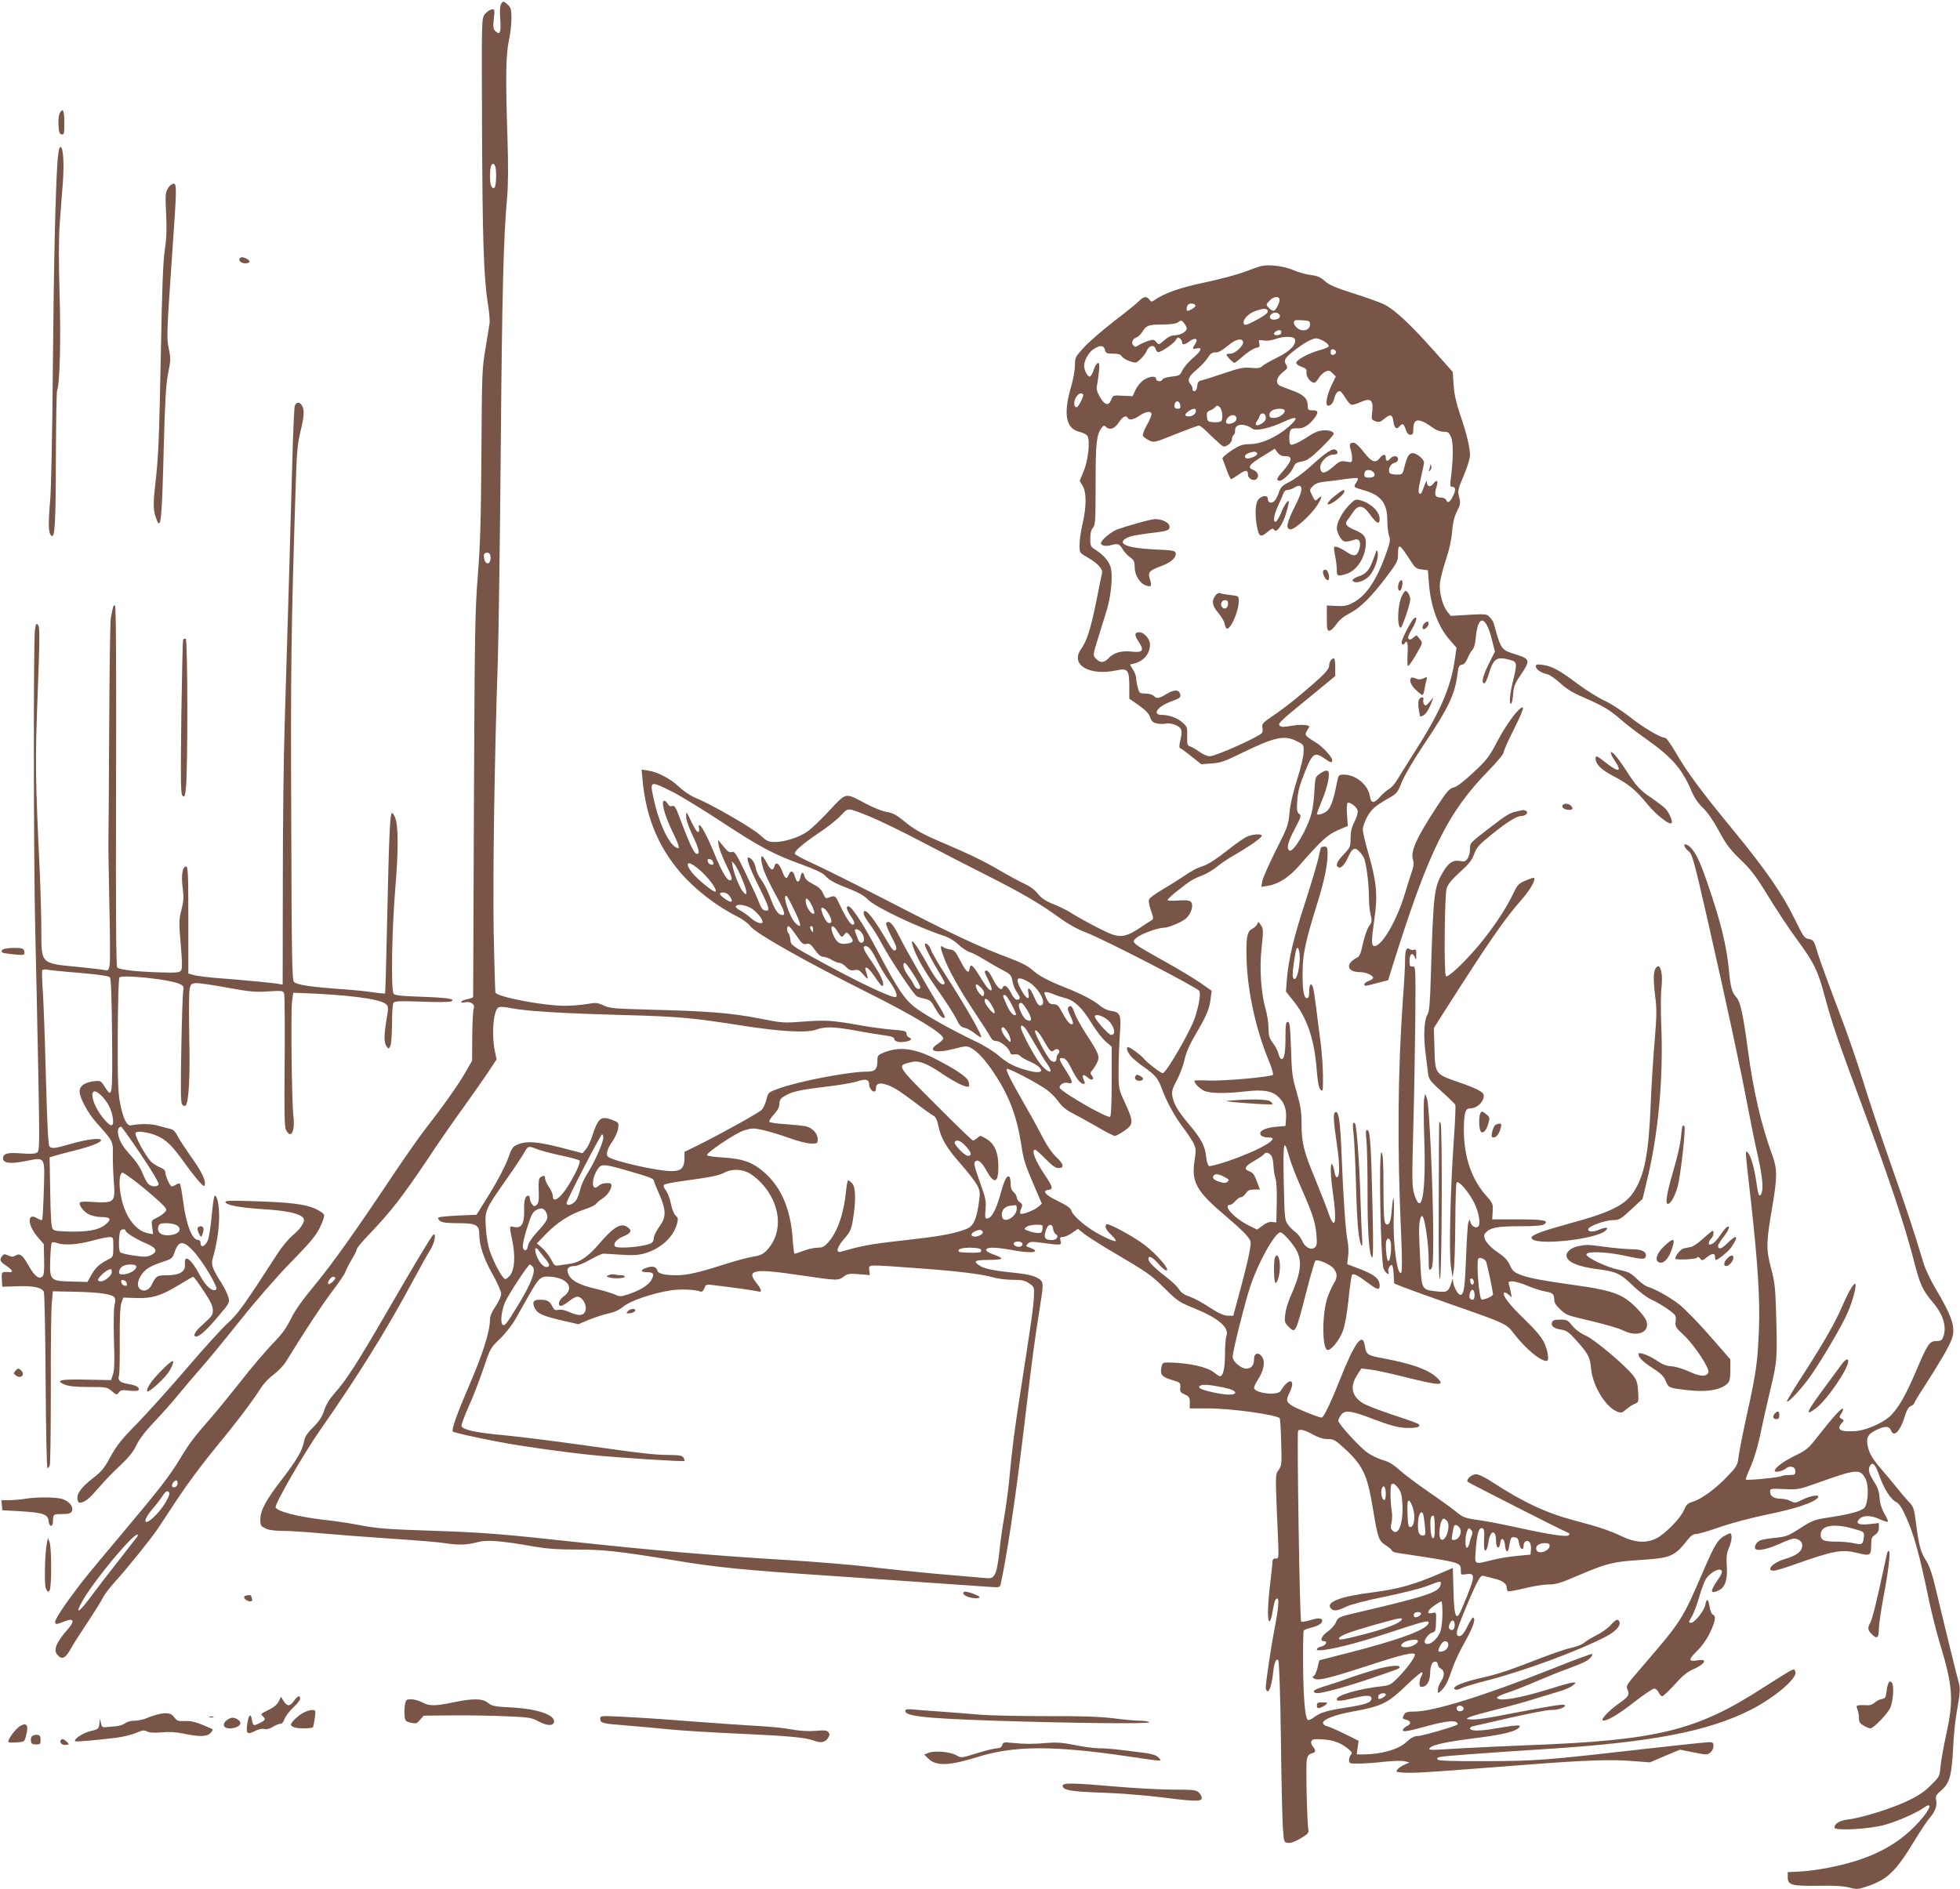
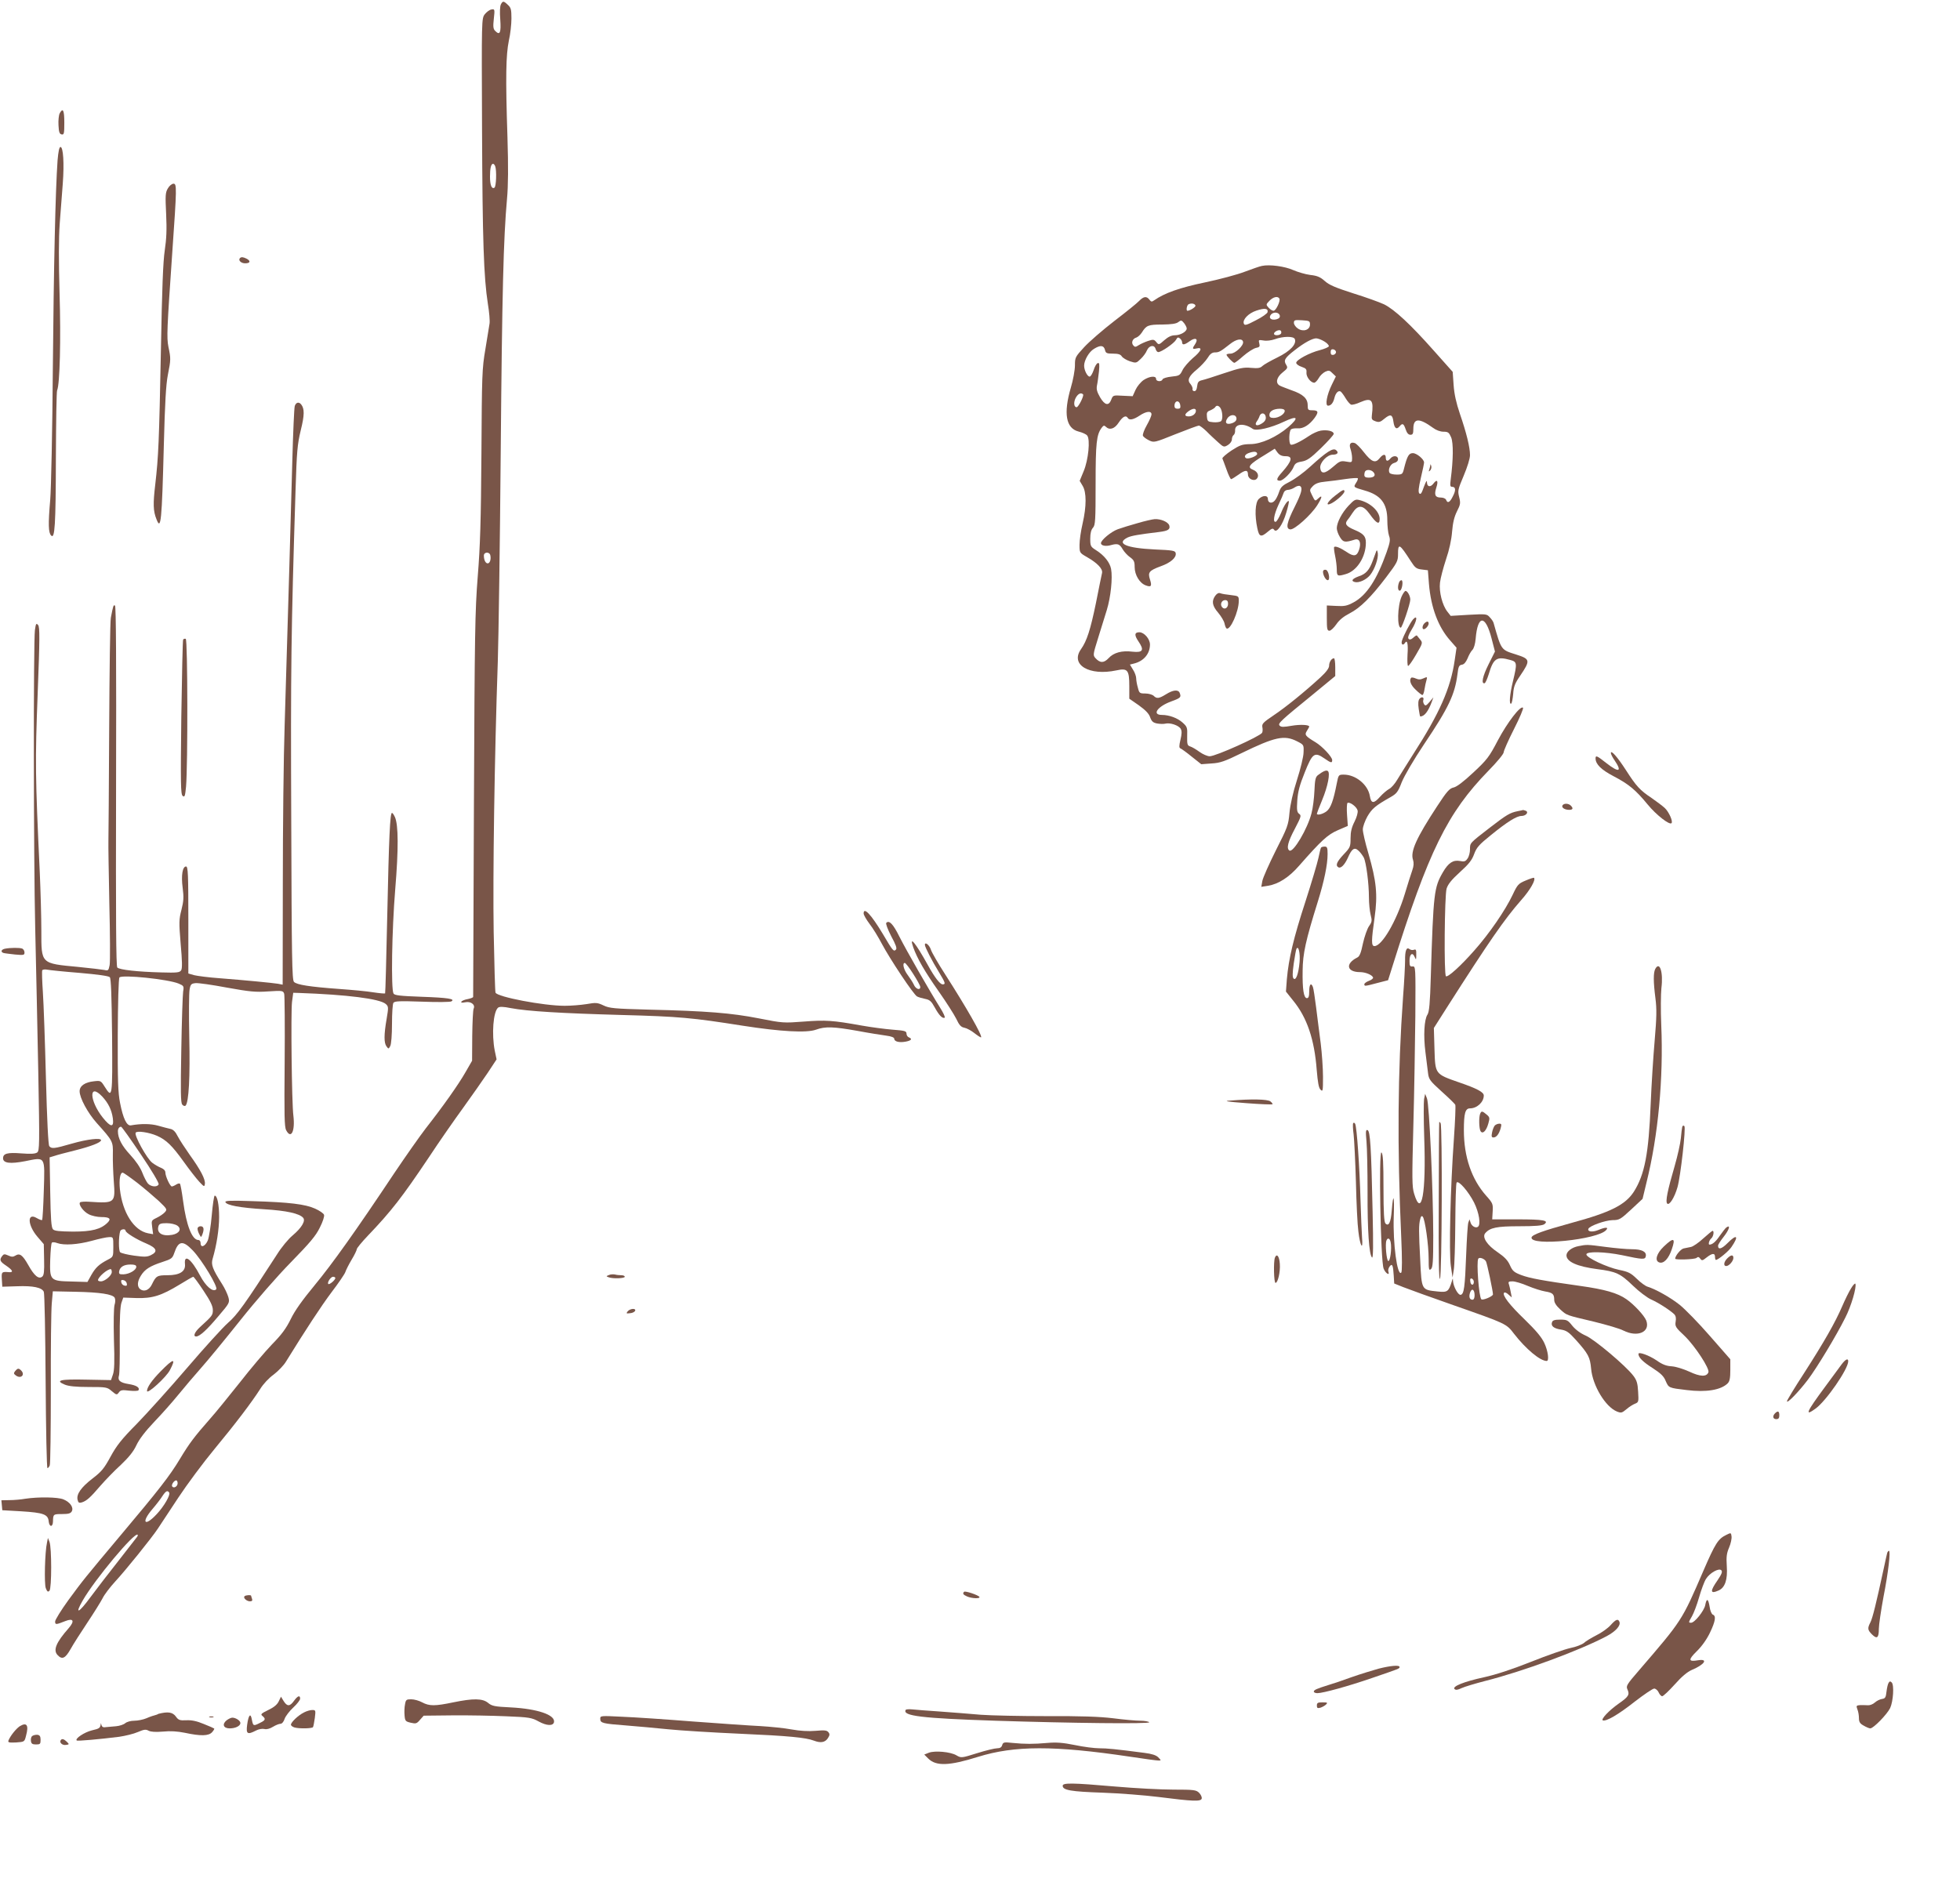
<svg xmlns="http://www.w3.org/2000/svg" version="1.0" width="1280pt" height="1234pt" viewBox="0 0 1280 1234" preserveAspectRatio="xMidYMid meet">
  <g transform="translate(0,1234) scale(0.1,-0.1)" fill="#795548" stroke="none">
    <path d="M3271 12311 c-6 -11 -8 -51 -4 -98 6 -86 -2 -106 -32 -76 -14 13 -16 28 -10 81 7 62 6 64 -16 60 -12 -2 -31 -16 -43 -31 -21 -28 -21 -30 -18 -745 3 -734 11 -972 38 -1146 9 -54 14 -113 11 -130 -3 -17 -15 -92 -27 -166 -22 -127 -23 -169 -26 -685 -3 -438 -8 -601 -24 -800 -18 -227 -20 -367 -25 -1495 -3 -685 -5 -1248 -5 -1252 0 -4 -16 -10 -35 -14 -19 -3 -38 -11 -42 -17 -4 -7 5 -8 25 -4 37 8 68 -16 55 -42 -4 -9 -8 -89 -9 -178 l-1 -162 -42 -73 c-46 -81 -147 -224 -260 -368 -40 -52 -132 -183 -204 -290 -255 -383 -408 -597 -522 -735 -80 -97 -129 -165 -156 -221 -30 -61 -59 -101 -123 -166 -46 -48 -141 -160 -211 -250 -71 -89 -158 -197 -195 -238 -101 -115 -133 -157 -195 -260 -68 -113 -138 -202 -380 -490 -244 -291 -250 -298 -349 -433 -47 -65 -86 -128 -86 -139 0 -22 6 -21 67 3 53 21 62 0 21 -47 -81 -92 -102 -142 -73 -174 30 -33 51 -24 86 38 17 31 67 109 109 172 42 63 87 135 100 160 12 25 50 74 83 110 66 71 237 283 278 345 15 22 74 112 132 200 58 88 165 232 238 320 139 168 242 304 299 393 18 30 57 72 87 93 29 22 67 61 82 87 126 204 228 360 297 452 45 59 85 118 89 130 4 13 22 49 41 81 19 31 34 63 34 69 0 7 33 47 73 89 153 160 224 252 397 510 67 102 169 248 225 325 56 78 128 180 160 228 l58 88 -12 57 c-21 108 -10 255 22 281 9 7 34 7 82 -3 111 -21 332 -34 725 -45 378 -10 460 -18 790 -70 250 -39 418 -48 479 -26 60 22 115 20 272 -8 74 -14 158 -27 187 -31 33 -4 52 -12 52 -20 0 -19 33 -27 75 -19 37 7 45 18 20 28 -8 3 -15 14 -15 24 0 17 -11 20 -90 26 -50 4 -141 16 -203 27 -189 34 -235 37 -377 26 -132 -10 -139 -10 -295 21 -179 35 -339 48 -720 57 -224 6 -255 9 -293 27 -40 19 -50 20 -112 9 -38 -6 -102 -11 -142 -11 -138 0 -441 58 -452 86 -3 8 -8 186 -12 397 -6 364 5 1134 27 1767 5 157 14 771 19 1365 9 1053 18 1399 41 1655 8 87 9 209 3 405 -13 393 -10 535 9 629 10 43 17 108 17 145 0 58 -3 71 -23 89 -28 27 -34 27 -46 3z m-37 -1057 c10 -27 7 -132 -5 -140 -18 -11 -29 17 -29 73 0 54 7 83 20 83 4 0 11 -7 14 -16z m-32 -2541 c6 -27 -3 -53 -17 -53 -14 0 -25 22 -25 51 0 24 37 26 42 2z m-1012 -4721 c0 -13 -39 -46 -46 -39 -9 9 16 47 31 47 8 0 15 -4 15 -8z m-1030 -1341 c0 -21 -26 -36 -36 -20 -6 11 13 39 27 39 5 0 9 -9 9 -19z m-55 -61 c9 -15 -33 -89 -82 -141 -79 -85 -103 -55 -28 33 25 29 55 68 66 86 22 33 33 39 44 22z m-212 -292 c-5 -7 -59 -76 -119 -153 -61 -77 -144 -185 -184 -239 -77 -105 -104 -115 -50 -21 79 138 339 449 359 430 2 -3 0 -10 -6 -17z" />
    <path d="M390 11600 c-6 -11 -10 -46 -8 -78 2 -45 7 -58 21 -60 15 -3 17 6 17 77 0 81 -9 100 -30 61z" />
    <path d="M376 11293 c-14 -196 -25 -687 -31 -1368 -3 -396 -11 -778 -17 -850 -14 -160 -12 -215 6 -233 24 -25 30 63 31 508 1 234 4 432 8 440 18 40 25 336 16 631 -6 215 -6 360 1 459 6 80 15 197 20 261 10 133 3 239 -15 239 -8 0 -14 -29 -19 -87z" />
    <path d="M1096 11109 c-16 -27 -17 -46 -11 -167 5 -102 2 -163 -9 -237 -11 -72 -18 -254 -25 -645 -12 -611 -16 -700 -37 -884 -15 -127 -14 -174 8 -228 29 -76 35 -15 48 487 7 272 14 393 26 455 20 101 20 108 4 184 -12 62 -10 109 25 616 30 427 30 450 8 450 -10 0 -27 -13 -37 -31z" />
    <path d="M1567 10654 c-13 -14 7 -34 34 -34 33 0 38 15 10 30 -22 11 -35 13 -44 4z" />
    <path d="M8241 10603 c-13 -2 -64 -20 -112 -38 -49 -19 -166 -50 -261 -70 -163 -34 -263 -69 -331 -117 -15 -11 -20 -10 -31 5 -18 24 -38 21 -67 -9 -13 -14 -86 -73 -162 -131 -75 -58 -164 -135 -197 -171 -58 -63 -60 -67 -60 -119 0 -30 -12 -96 -27 -146 -49 -168 -32 -265 51 -286 24 -6 49 -17 56 -26 21 -25 8 -159 -23 -233 l-26 -63 19 -32 c26 -42 26 -134 0 -247 -11 -47 -20 -109 -20 -138 0 -52 0 -53 47 -80 70 -40 106 -78 100 -105 -3 -12 -21 -101 -40 -197 -36 -174 -59 -246 -97 -300 -73 -102 53 -177 231 -139 73 16 84 3 84 -103 l0 -82 62 -43 c43 -31 66 -54 74 -78 10 -28 20 -36 46 -41 18 -3 42 -4 53 -1 31 8 88 -11 101 -34 8 -15 7 -34 -2 -72 -9 -37 -9 -52 -1 -55 6 -2 40 -26 74 -54 l63 -50 67 5 c56 3 87 14 195 67 220 107 280 120 363 78 45 -23 45 -23 43 -73 0 -27 -20 -108 -43 -180 -26 -81 -44 -161 -49 -215 -7 -80 -13 -95 -89 -245 -44 -88 -84 -178 -88 -199 l-7 -39 44 7 c68 11 137 55 203 131 145 165 186 203 253 232 l65 28 -5 72 c-3 40 -1 75 3 78 15 9 60 -25 66 -49 3 -13 -5 -43 -20 -73 -19 -37 -26 -67 -26 -108 0 -55 -2 -61 -45 -106 -45 -48 -55 -72 -35 -84 16 -10 41 15 62 61 26 60 43 72 69 48 12 -10 27 -31 35 -45 16 -32 34 -169 34 -262 0 -37 5 -88 11 -112 10 -39 9 -47 -10 -74 -12 -17 -30 -68 -40 -113 -13 -63 -22 -86 -38 -93 -79 -40 -68 -95 19 -95 35 0 79 -18 85 -35 2 -6 -10 -16 -27 -22 -16 -6 -30 -16 -30 -22 0 -14 2 -14 85 8 l70 18 28 89 c236 754 359 1004 628 1280 55 56 99 109 99 120 0 10 30 78 67 151 37 73 64 136 59 140 -16 16 -102 -96 -164 -213 -57 -109 -71 -127 -160 -210 -64 -60 -109 -94 -129 -98 -27 -6 -44 -25 -108 -123 -135 -206 -176 -296 -157 -350 6 -20 5 -40 -5 -68 -8 -22 -30 -92 -49 -155 -54 -177 -149 -340 -198 -340 -21 0 -21 33 1 187 21 149 12 237 -41 420 -20 67 -36 137 -36 155 0 18 14 56 30 85 30 51 52 70 151 126 40 23 49 34 73 97 17 42 78 147 147 250 160 238 200 324 217 455 6 51 10 60 29 63 14 2 26 16 37 41 8 21 22 46 31 55 10 9 19 39 22 74 13 157 64 158 104 1 l22 -85 -42 -84 c-39 -78 -49 -128 -26 -123 6 1 17 27 27 58 31 105 52 119 141 94 45 -12 46 -21 17 -141 -21 -87 -26 -153 -11 -144 5 3 10 32 13 63 3 47 11 69 45 118 69 102 67 110 -27 140 -98 31 -95 26 -146 206 -2 8 -13 25 -25 37 -19 22 -25 22 -138 16 l-117 -7 -22 28 c-33 42 -55 129 -48 189 3 28 21 96 39 151 22 64 36 130 40 182 5 59 14 97 32 133 23 45 24 54 14 94 -10 40 -8 49 30 139 24 57 41 112 41 134 0 51 -23 145 -66 270 -24 71 -37 129 -41 188 l-6 86 -122 137 c-155 175 -258 270 -326 304 -30 14 -121 47 -202 72 -115 37 -156 54 -185 80 -29 26 -49 35 -95 40 -32 4 -82 19 -112 32 -53 24 -154 38 -204 27z m114 -213 c9 -14 -22 -80 -38 -80 -8 0 -22 9 -32 20 -18 20 -18 21 5 45 24 25 54 33 65 15z m-548 -46 c3 -9 -36 -34 -52 -34 -11 0 -4 39 8 43 18 8 40 4 44 -9z m471 -43 c-2 -9 -36 -33 -76 -53 -61 -32 -74 -36 -79 -22 -10 26 30 68 82 85 54 18 78 15 73 -10z m80 -23 c2 -12 -5 -19 -23 -24 -34 -8 -53 9 -35 31 17 20 54 16 58 -7z m-608 -84 c0 -20 -41 -44 -77 -44 -22 0 -44 -10 -69 -32 -36 -32 -37 -32 -53 -12 -14 17 -20 18 -53 7 -21 -7 -48 -19 -62 -28 -20 -13 -25 -13 -35 -1 -15 17 -5 44 20 51 11 4 27 19 36 33 29 47 42 52 132 52 61 1 92 5 106 16 18 14 22 13 38 -7 9 -12 17 -27 17 -35z m805 26 c0 -35 -44 -50 -79 -26 -14 9 -26 26 -26 37 0 18 5 20 53 17 48 -3 52 -5 52 -28z m-189 -59 c-9 -13 -46 -15 -46 -1 0 14 34 30 44 20 4 -4 5 -13 2 -19z m-646 -57 c0 -20 16 -17 49 7 37 27 59 17 37 -17 -22 -32 -20 -37 9 -30 41 10 30 -18 -26 -64 -27 -24 -58 -59 -67 -79 -16 -33 -21 -36 -71 -41 -30 -3 -56 -11 -59 -18 -5 -17 -42 -15 -42 3 0 22 -42 18 -81 -7 -19 -13 -43 -42 -53 -64 l-19 -42 -65 3 c-63 4 -64 3 -75 -26 -16 -42 -42 -37 -73 16 -20 35 -25 53 -20 78 4 17 9 58 13 91 4 47 3 58 -8 54 -8 -2 -20 -23 -27 -46 -8 -23 -19 -42 -26 -42 -15 0 -36 42 -36 71 0 36 32 91 64 110 42 26 64 24 72 -6 5 -22 11 -25 53 -25 34 0 49 -5 57 -18 7 -10 30 -24 53 -32 40 -13 42 -12 70 15 16 15 35 40 41 56 15 34 49 39 57 9 3 -11 11 -20 17 -20 21 0 104 58 116 80 9 17 14 19 26 9 8 -6 14 -18 14 -25z m736 21 c13 -33 -30 -79 -114 -120 -45 -22 -89 -47 -98 -56 -13 -13 -29 -16 -73 -12 -49 5 -75 -1 -177 -35 -65 -22 -131 -43 -146 -46 -21 -5 -27 -13 -30 -39 -2 -20 -8 -32 -18 -32 -8 0 -14 6 -12 14 2 7 -5 22 -13 32 -24 25 -12 52 42 96 25 21 56 54 69 74 16 27 30 37 48 37 26 0 36 5 98 54 42 34 81 40 86 15 5 -24 -51 -77 -82 -77 -14 0 -26 -3 -26 -7 0 -10 42 -53 51 -53 5 0 31 20 59 45 29 25 65 48 81 52 25 5 28 9 23 30 -6 23 -5 24 27 19 20 -4 51 0 74 8 54 20 124 21 131 1z m192 -15 c19 -11 32 -26 30 -32 -2 -6 -28 -17 -58 -25 -68 -17 -155 -64 -155 -83 0 -8 16 -20 35 -26 29 -10 34 -16 32 -37 -3 -27 27 -67 51 -67 6 0 20 14 29 30 9 17 29 35 43 42 22 10 29 9 47 -10 l22 -21 -26 -53 c-33 -67 -46 -138 -25 -138 19 0 34 18 42 52 8 32 26 50 41 40 5 -4 20 -23 32 -44 12 -20 28 -38 35 -41 8 -3 35 4 61 16 74 32 88 15 75 -87 -3 -24 1 -30 24 -38 23 -8 32 -5 58 17 40 33 53 28 59 -20 6 -42 20 -54 40 -30 19 23 27 19 40 -20 8 -24 18 -35 31 -35 15 0 19 7 19 39 0 71 38 72 129 6 20 -15 47 -25 68 -25 30 0 36 -5 50 -37 15 -38 14 -145 -3 -275 -5 -39 -4 -48 9 -48 24 0 26 -22 5 -62 -19 -40 -35 -48 -44 -23 -4 9 -19 15 -35 15 -37 0 -44 18 -29 65 15 45 5 58 -19 26 -19 -25 -41 -22 -42 7 0 14 -2 13 -10 -3 -5 -11 -13 -33 -19 -49 -8 -21 -14 -26 -21 -19 -8 8 -5 37 10 101 12 49 21 95 21 101 0 21 -48 61 -73 61 -26 0 -37 -18 -57 -97 -10 -41 -12 -43 -50 -43 -21 0 -42 5 -45 11 -13 20 5 59 30 65 16 4 25 13 25 25 0 23 -32 26 -50 4 -17 -21 -30 -19 -30 5 0 27 -18 25 -41 -4 -27 -34 -52 -24 -102 40 -23 30 -50 57 -60 60 -28 9 -39 -8 -27 -40 5 -15 10 -41 10 -58 0 -29 -1 -30 -39 -23 -35 6 -43 3 -86 -35 -53 -46 -78 -48 -83 -7 -4 35 45 87 82 87 31 0 41 14 21 30 -19 16 -61 -10 -167 -107 -42 -39 -103 -83 -134 -99 -48 -24 -60 -35 -71 -68 -7 -22 -20 -48 -29 -57 -19 -21 -44 -14 -44 12 0 25 -34 25 -60 -1 -23 -23 -27 -105 -9 -190 12 -58 24 -61 69 -23 26 22 33 24 41 12 16 -24 56 33 79 112 12 39 19 73 17 75 -8 8 -32 -28 -52 -79 -12 -28 -26 -52 -33 -55 -21 -7 -13 45 17 110 17 35 32 71 35 81 3 9 15 17 26 17 11 0 32 7 45 16 13 9 29 13 35 9 19 -12 10 -45 -34 -134 -53 -105 -61 -145 -30 -149 27 -4 135 93 176 157 33 52 36 72 8 46 -23 -21 -21 -21 -43 23 -16 32 -15 34 7 57 17 17 39 25 82 29 33 3 92 11 132 17 41 6 76 8 79 5 3 -3 -2 -17 -11 -30 -18 -29 -19 -28 56 -50 106 -30 148 -85 148 -194 0 -38 5 -83 11 -101 10 -27 7 -43 -16 -109 -63 -178 -130 -280 -214 -326 -44 -24 -61 -27 -114 -24 l-62 3 0 -82 c0 -71 2 -83 17 -83 9 0 29 19 45 42 19 28 47 51 86 71 70 36 140 105 240 237 72 95 77 105 77 151 0 73 9 69 83 -46 28 -44 37 -51 72 -55 l40 -5 7 -90 c13 -153 60 -280 138 -368 l42 -48 -12 -82 c-26 -181 -99 -347 -270 -612 -42 -66 -89 -142 -105 -168 -15 -26 -39 -54 -54 -61 -14 -8 -40 -30 -58 -50 -41 -47 -59 -46 -67 4 -12 74 -92 140 -170 140 -34 0 -35 -1 -46 -57 -22 -114 -40 -161 -66 -182 -24 -19 -64 -29 -64 -16 0 3 15 42 34 88 38 91 55 180 37 191 -11 7 -31 -2 -65 -28 -15 -12 -19 -31 -22 -102 -2 -47 -10 -113 -19 -146 -26 -102 -119 -259 -144 -244 -21 13 -11 56 35 142 41 79 44 87 28 98 -14 11 -16 25 -12 87 4 57 15 100 49 184 50 126 64 135 128 91 43 -30 51 -32 51 -11 0 21 -65 90 -108 116 -68 41 -74 49 -57 75 8 13 15 25 15 28 0 12 -59 15 -116 5 -51 -9 -68 -9 -77 1 -14 14 5 31 221 207 l142 117 0 58 c0 32 -4 58 -8 58 -16 0 -32 -24 -32 -48 0 -16 -18 -41 -57 -77 -100 -92 -225 -194 -306 -248 -68 -46 -77 -55 -73 -77 3 -14 2 -31 -2 -37 -16 -24 -302 -153 -342 -153 -15 0 -45 13 -67 29 -22 16 -49 32 -60 35 -19 6 -21 14 -20 67 2 56 0 62 -30 89 -33 30 -88 50 -135 50 -68 0 -29 56 63 89 60 22 64 27 53 55 -9 23 -43 20 -89 -9 -47 -29 -61 -30 -81 -10 -9 8 -33 15 -54 15 -37 0 -40 2 -49 38 -6 20 -11 48 -11 61 0 13 -9 39 -21 57 l-20 33 28 7 c63 16 103 64 103 124 0 36 -38 80 -69 80 -33 0 -34 -19 -6 -60 39 -57 29 -74 -38 -67 -71 9 -124 -6 -157 -42 -31 -33 -56 -33 -86 0 -17 19 -16 24 16 127 18 59 44 143 58 187 26 85 39 210 28 269 -8 42 -45 89 -98 122 -36 23 -38 27 -38 76 0 35 6 58 18 71 15 17 17 46 17 286 0 268 6 321 39 366 12 16 17 18 27 8 25 -25 58 -15 85 27 26 39 47 50 59 30 10 -17 38 -11 77 15 43 29 78 33 78 8 0 -9 -14 -41 -31 -71 -17 -30 -28 -60 -25 -68 3 -8 21 -21 39 -30 33 -16 35 -16 174 40 78 31 146 56 152 56 7 0 29 -17 50 -37 20 -21 55 -53 76 -72 36 -33 39 -33 64 -18 15 9 26 25 26 37 0 11 5 24 11 28 6 4 11 18 10 31 -2 44 60 49 116 9 22 -15 118 7 202 47 91 43 102 29 29 -35 -76 -65 -177 -111 -248 -111 -53 -1 -67 -6 -123 -42 -34 -23 -61 -46 -59 -52 3 -5 14 -38 27 -72 12 -35 26 -63 30 -63 4 0 26 14 49 30 44 32 61 32 61 0 0 -28 38 -46 57 -28 18 19 7 47 -23 59 -42 16 -28 35 77 98 l64 40 18 -25 c13 -17 28 -24 53 -24 49 0 42 -30 -22 -103 -38 -42 -42 -57 -16 -57 22 0 77 55 91 92 8 20 19 28 52 33 34 6 57 21 125 87 46 45 84 87 84 94 0 18 -42 28 -85 21 -19 -3 -54 -19 -77 -35 -58 -39 -109 -63 -119 -56 -14 8 -11 92 3 100 7 5 26 7 43 6 36 -3 76 22 110 68 28 39 25 50 -16 50 -26 0 -29 3 -29 33 0 44 -30 72 -106 98 -32 12 -67 25 -76 30 -30 16 -22 54 18 86 34 27 35 31 23 51 -18 28 -8 45 57 95 61 48 113 76 139 77 11 0 35 -9 53 -20z m77 -70 c0 -8 -8 -16 -17 -18 -13 -2 -18 3 -18 18 0 15 5 20 18 18 9 -2 17 -10 17 -18z m-1652 -276 c8 -8 -30 -84 -42 -84 -18 0 -21 32 -6 61 15 27 34 37 48 23z m635 -72 c3 -17 -2 -22 -17 -22 -14 0 -21 6 -21 18 0 38 33 41 38 4z m260 -14 c16 -21 20 -77 6 -89 -7 -6 -30 -9 -51 -7 -35 3 -38 6 -41 36 -3 26 1 34 21 41 14 6 28 15 32 20 8 14 20 14 33 -1z m-158 -21 c0 -20 -22 -37 -47 -37 -29 0 -29 14 -1 34 27 19 48 21 48 3z m580 -1 c0 -21 -40 -46 -72 -46 -21 0 -28 5 -28 20 0 24 26 39 68 40 21 0 32 -5 32 -14z m-126 -31 c8 -22 -2 -40 -30 -55 -29 -16 -43 -6 -26 18 7 9 15 25 18 35 8 21 30 22 38 2z m-189 -20 c0 -12 -10 -23 -28 -29 -37 -13 -52 2 -31 32 20 29 59 26 59 -3z m135 -230 c0 -14 -57 -36 -72 -28 -15 8 -8 24 15 33 34 13 57 12 57 -5z m760 -120 c17 -20 4 -35 -31 -35 -21 0 -29 5 -29 18 0 10 3 22 7 25 11 12 40 8 53 -8z" />
    <path d="M9341 9303 c0 -6 -4 -20 -7 -30 -5 -14 -4 -15 5 -7 7 7 11 20 8 30 -3 11 -5 14 -6 7z" />
    <path d="M8720 9103 c-54 -42 -68 -73 -23 -50 35 19 83 63 83 77 0 16 -12 11 -60 -27z" />
    <path d="M8808 9038 c-45 -48 -77 -110 -78 -148 0 -14 9 -40 21 -59 21 -34 32 -36 96 -16 31 10 44 -20 29 -65 -14 -44 -34 -48 -81 -16 -40 27 -74 41 -82 33 -3 -3 0 -29 6 -57 6 -28 11 -69 11 -90 0 -44 5 -46 59 -30 72 20 131 112 131 205 0 42 -15 59 -77 85 -52 22 -63 39 -43 63 6 7 21 28 33 47 36 55 68 53 112 -8 44 -62 65 -73 65 -32 0 50 -61 107 -134 124 -24 6 -33 1 -68 -36z" />
    <path d="M7430 8923 c-47 -13 -105 -31 -130 -40 -44 -16 -110 -71 -110 -91 0 -17 33 -23 68 -12 42 11 54 7 75 -30 10 -16 31 -39 47 -50 25 -18 30 -28 30 -64 0 -52 33 -106 73 -120 35 -13 41 -5 27 39 -15 46 -6 58 70 86 65 23 104 57 98 86 -3 16 -18 19 -138 24 -186 9 -254 39 -176 78 26 12 74 20 206 36 58 7 74 17 66 43 -7 22 -54 43 -95 41 -14 -1 -64 -12 -111 -26z" />
    <path d="M8988 8740 c-3 -8 -13 -35 -22 -60 -23 -63 -45 -89 -91 -104 -44 -16 -55 -31 -27 -38 27 -7 75 15 100 46 30 38 54 108 50 142 -3 18 -6 24 -10 14z" />
    <path d="M8640 8605 c0 -22 18 -55 31 -55 18 0 6 65 -13 68 -11 2 -18 -3 -18 -13z" />
    <path d="M9136 8534 c-10 -27 -7 -56 7 -52 14 5 23 68 9 68 -6 0 -13 -7 -16 -16z" />
    <path d="M9153 8443 c-27 -63 -30 -203 -5 -203 9 0 62 157 62 183 0 24 -18 57 -31 57 -5 0 -17 -17 -26 -37z" />
    <path d="M7936 8448 c-25 -35 -19 -66 20 -111 19 -23 38 -54 41 -70 3 -15 9 -30 13 -32 24 -15 80 111 80 180 0 31 -1 32 -52 38 -29 3 -60 8 -69 12 -11 4 -22 -2 -33 -17z m84 -52 c0 -28 -24 -41 -39 -22 -15 18 -3 46 20 46 13 0 19 -7 19 -24z" />
    <path d="M9228 8294 c-18 -21 -62 -105 -73 -141 -6 -23 8 -32 20 -13 15 24 22 -5 17 -75 -2 -41 -1 -75 4 -75 5 0 29 34 53 76 43 74 43 75 25 97 -10 12 -20 24 -21 26 -2 2 -12 -4 -23 -14 -14 -13 -24 -15 -31 -8 -7 7 -1 26 21 62 34 55 40 100 8 65z" />
    <path d="M9302 8268 c-14 -14 -16 -38 -4 -38 12 0 32 23 32 37 0 16 -12 17 -28 1z" />
    <path d="M9216 7913 c-15 -16 -3 -49 30 -79 19 -19 39 -34 43 -34 5 0 11 17 14 38 3 20 9 47 13 60 6 21 5 22 -20 11 -19 -9 -32 -9 -50 -1 -13 6 -27 8 -30 5z" />
    <path d="M9270 7775 c-8 -10 -10 -31 -5 -65 4 -27 8 -50 10 -50 27 0 52 32 76 97 l10 28 -25 -30 c-22 -25 -27 -28 -36 -15 -5 8 -8 20 -5 27 7 19 -11 25 -25 8z" />
    <path d="M1925 9688 c-4 -13 -11 -174 -16 -358 -8 -323 -27 -952 -50 -1725 -7 -203 -12 -668 -12 -1033 l-1 -664 -31 6 c-38 6 -213 23 -380 36 -71 5 -147 15 -167 20 l-38 11 0 349 c0 299 -2 350 -15 350 -23 0 -33 -58 -22 -140 8 -62 6 -87 -8 -143 -16 -62 -17 -81 -5 -224 10 -110 11 -160 3 -171 -9 -15 -28 -17 -129 -14 -155 4 -273 17 -288 32 -8 8 -10 310 -8 1185 2 805 0 1175 -7 1179 -10 7 -12 0 -27 -79 -5 -22 -9 -350 -11 -730 -2 -379 -4 -708 -5 -730 -1 -22 2 -205 6 -406 5 -201 6 -382 2 -403 -7 -35 -9 -38 -34 -32 -15 3 -92 12 -172 20 -245 23 -240 19 -240 235 0 91 -5 261 -10 376 -30 642 -31 729 -14 1173 14 366 14 435 3 449 -12 14 -15 11 -21 -33 -10 -78 -9 -1480 2 -1950 6 -236 14 -658 20 -939 9 -474 8 -511 -7 -523 -13 -9 -41 -11 -105 -6 -90 7 -118 -1 -118 -32 0 -32 46 -38 144 -19 135 27 129 36 122 -194 -3 -101 -8 -187 -11 -190 -3 -3 -19 3 -36 13 -63 37 -59 -47 5 -122 l42 -49 2 -100 c2 -78 -1 -103 -12 -112 -23 -19 -52 5 -91 75 -38 67 -56 80 -85 62 -14 -9 -25 -9 -46 1 -25 11 -30 10 -41 -5 -18 -24 -13 -35 28 -62 42 -29 49 -44 18 -42 -48 4 -50 2 -47 -47 l3 -48 97 3 c104 4 161 -8 174 -36 5 -9 10 -272 12 -584 2 -313 7 -568 12 -568 4 0 11 8 15 18 4 9 7 233 7 497 -1 264 2 516 6 560 l7 80 145 -3 c163 -3 246 -16 259 -39 5 -10 5 -29 -1 -47 -5 -18 -7 -115 -4 -226 5 -144 3 -204 -7 -230 l-12 -35 -161 3 c-171 4 -208 -5 -140 -33 25 -10 72 -15 155 -15 115 0 121 -1 151 -27 31 -26 33 -26 46 -9 11 16 22 18 68 12 30 -3 57 -2 60 2 11 18 -13 33 -63 41 -57 9 -74 24 -64 56 4 11 6 115 5 230 -1 142 3 221 11 245 l12 34 86 -3 c104 -3 162 15 282 88 45 28 86 51 89 51 4 0 34 -41 67 -91 45 -67 61 -101 61 -126 0 -34 -3 -38 -83 -111 -36 -33 -48 -62 -26 -62 23 0 70 43 144 131 75 88 76 90 66 127 -6 20 -24 59 -41 85 -63 99 -73 127 -61 166 25 85 42 191 42 271 0 82 -12 140 -29 140 -4 0 -13 -57 -19 -128 -6 -70 -18 -144 -26 -165 -17 -39 -47 -51 -47 -17 0 11 -6 20 -14 20 -42 0 -79 96 -100 253 -8 60 -17 111 -21 115 -3 3 -15 1 -25 -6 -11 -7 -23 -12 -28 -12 -11 0 -42 66 -42 91 0 12 -10 23 -27 30 -16 6 -42 21 -59 34 -35 27 -119 179 -108 196 8 14 86 3 139 -20 61 -27 99 -64 175 -170 38 -53 84 -112 102 -131 31 -33 33 -34 36 -13 4 29 -28 91 -98 188 -31 44 -67 99 -79 122 -15 30 -29 45 -49 49 -15 3 -51 13 -80 21 -47 13 -110 14 -177 2 -27 -5 -51 44 -71 147 -13 64 -16 147 -15 443 1 206 5 369 11 376 16 20 317 -11 387 -40 33 -14 35 -17 29 -52 -3 -21 -9 -192 -12 -380 -5 -273 -4 -346 6 -358 7 -9 17 -12 22 -7 21 21 30 188 24 447 -3 149 -2 288 2 310 6 36 11 40 39 43 17 2 109 -11 204 -29 150 -27 188 -31 271 -25 93 6 97 5 104 -16 3 -12 5 -211 3 -443 -3 -350 -2 -426 10 -448 32 -61 59 -6 47 95 -11 85 -17 677 -9 743 l8 60 35 -1 c317 -11 529 -38 569 -72 18 -16 19 -21 6 -97 -18 -104 -18 -157 -1 -180 13 -18 14 -18 25 3 6 12 11 72 11 144 0 68 4 129 9 137 8 12 40 13 188 8 98 -4 184 -3 191 2 27 16 -22 24 -196 30 -138 5 -175 9 -182 21 -17 27 -11 413 11 680 22 264 21 423 -2 473 -7 15 -15 27 -19 27 -13 0 -20 -160 -31 -672 -6 -276 -12 -505 -14 -507 -3 -2 -37 1 -77 7 -40 7 -140 16 -223 22 -191 14 -276 27 -295 46 -13 12 -15 154 -18 1059 -4 985 -1 1227 28 2150 8 257 12 302 34 394 25 100 25 141 3 169 -15 19 -34 14 -42 -10z m-1405 -3703 c115 -10 189 -20 197 -28 8 -9 12 -113 15 -385 3 -403 2 -410 -48 -331 -25 40 -27 41 -70 36 -59 -6 -94 -30 -94 -65 0 -44 53 -142 112 -208 105 -117 107 -120 105 -204 -1 -41 2 -120 6 -175 11 -144 9 -146 -161 -135 -28 2 -55 0 -59 -4 -13 -13 22 -61 57 -78 19 -10 56 -18 82 -18 53 0 66 -11 41 -36 -44 -44 -103 -59 -226 -59 -89 1 -121 4 -131 15 -11 12 -15 67 -18 242 l-4 228 30 9 c17 6 77 22 134 36 104 26 172 52 172 67 0 17 -89 7 -190 -22 -117 -34 -133 -35 -148 -17 -7 7 -15 174 -22 442 -6 237 -15 490 -20 564 -5 73 -7 138 -4 143 3 5 18 7 32 4 15 -3 110 -13 212 -21z m147 -807 c40 -43 62 -87 70 -143 8 -62 -14 -60 -66 5 -88 111 -92 230 -4 138z m253 -379 c71 -105 119 -186 116 -195 -8 -20 -50 -17 -70 5 -9 10 -26 43 -37 72 -13 33 -42 76 -79 116 -54 58 -80 107 -80 154 0 17 9 29 21 29 4 0 62 -81 129 -181z m-24 -185 c46 -36 109 -90 141 -119 55 -53 56 -55 39 -74 -10 -11 -34 -27 -53 -36 -35 -17 -35 -18 -29 -62 l6 -45 -33 6 c-93 18 -167 135 -184 288 -6 61 1 108 18 108 6 0 48 -30 95 -66z m262 -280 c30 -21 14 -51 -33 -60 -66 -12 -104 12 -90 57 5 15 16 19 53 19 27 0 57 -7 70 -16z m-338 -33 c0 -13 71 -57 136 -84 68 -29 77 -53 29 -76 -25 -12 -43 -12 -109 -3 -43 6 -84 16 -91 22 -11 9 -11 103 0 138 5 14 35 17 35 3z m-80 -106 c0 -64 0 -65 -37 -84 -57 -30 -79 -51 -107 -100 l-25 -45 -103 3 c-141 3 -144 7 -140 144 2 56 6 105 11 110 4 4 20 3 35 -3 44 -16 134 -10 226 15 47 13 97 24 113 24 27 1 27 0 27 -64z m519 -23 c61 -64 167 -240 153 -254 -21 -21 -68 19 -105 89 -57 109 -106 146 -99 76 5 -48 -34 -73 -114 -73 -68 0 -75 -4 -102 -60 -18 -38 -52 -51 -78 -30 -19 17 -18 49 6 87 25 41 59 63 139 89 61 20 67 24 79 59 27 81 56 85 121 17z m-369 -107 c0 -21 -44 -47 -82 -49 -28 -1 -32 2 -30 19 5 29 31 45 74 45 27 0 38 -4 38 -15z m-160 -34 c0 -23 -45 -61 -71 -61 -11 0 -19 3 -19 8 1 20 59 71 83 72 4 0 7 -9 7 -19z m98 -75 c3 -13 -1 -17 -14 -14 -11 2 -20 11 -22 22 -3 13 1 17 14 14 11 -2 20 -11 22 -22z" />
    <path d="M1196 8162 c-3 -5 -8 -234 -12 -509 -5 -435 -4 -501 9 -512 13 -10 16 -2 22 61 12 139 11 961 -2 965 -6 2 -14 0 -17 -5z" />
-     <path d="M10030 7987 c0 -19 33 -42 74 -51 17 -4 55 -31 86 -59 41 -38 82 -63 157 -95 118 -51 169 -81 240 -144 28 -25 98 -79 155 -119 178 -126 241 -198 304 -345 19 -45 44 -81 74 -110 30 -28 68 -83 105 -151 48 -89 73 -122 141 -188 69 -65 102 -109 182 -240 54 -89 138 -215 186 -280 114 -156 137 -202 185 -381 44 -165 82 -277 261 -759 155 -418 258 -726 315 -946 45 -175 58 -203 130 -289 67 -80 90 -159 65 -224 -8 -21 -16 -26 -44 -26 -46 0 -58 -19 -136 -203 -66 -156 -120 -248 -173 -293 -52 -44 -155 -88 -219 -92 -98 -7 -128 9 -91 51 17 18 17 19 0 29 -17 9 -17 11 -2 35 9 13 14 28 10 31 -8 8 -69 -60 -163 -180 -62 -80 -74 -90 -150 -127 -78 -39 -132 -79 -132 -99 0 -13 52 -2 72 15 26 23 63 13 63 -17 0 -22 -4 -25 -40 -25 -22 0 -45 -4 -51 -7 -13 -9 -226 -30 -232 -23 -3 2 7 32 23 66 32 72 58 160 80 272 9 45 35 159 57 252 45 185 46 202 36 530 -4 133 -9 177 -33 265 -32 123 -31 165 10 402 32 187 32 244 -1 333 -73 199 -123 416 -159 685 -31 235 -50 318 -75 345 -29 31 -39 66 -49 178 -16 164 -54 319 -144 579 -52 152 -87 216 -127 238 -31 17 -25 -14 7 -40 25 -19 34 -52 130 -473 123 -544 210 -946 258 -1202 20 -104 49 -249 66 -321 28 -127 36 -205 23 -238 -13 -33 -22 -14 -33 67 -14 98 -38 182 -57 198 -18 14 -20 44 21 -320 45 -409 59 -629 52 -831 -8 -214 -18 -286 -77 -553 -27 -122 -52 -249 -56 -282 -7 -57 -10 -63 -78 -134 -76 -79 -167 -145 -225 -162 -29 -9 -40 -19 -54 -54 -22 -53 -125 -157 -182 -185 -65 -31 -136 -27 -220 13 -82 39 -156 64 -316 106 -181 48 -331 118 -534 250 -45 30 -89 51 -105 51 -30 0 -69 -35 -54 -50 9 -8 625 -322 655 -332 9 -4 11 -9 4 -16 -13 -13 -123 3 -345 52 -91 20 -205 42 -253 48 -79 11 -93 17 -135 51 -26 22 -108 81 -184 133 -75 52 -161 116 -190 143 -37 34 -69 53 -108 64 -31 9 -77 31 -102 50 -50 35 -188 187 -188 206 0 7 7 23 16 36 24 37 66 32 216 -26 100 -38 149 -52 203 -56 75 -4 114 8 85 27 -8 5 -83 32 -167 59 -83 28 -170 61 -192 75 -76 48 -87 110 -35 189 l25 38 57 -7 c31 -3 135 -26 231 -50 228 -57 263 -58 204 -2 -55 51 -159 89 -343 124 -110 20 -117 25 -126 79 -14 99 -65 31 -166 -223 -56 -142 -104 -242 -117 -242 -16 0 -145 51 -183 72 -48 27 -52 41 -28 88 47 93 -2 106 -56 15 -19 -34 -174 -16 -174 20 0 8 12 33 26 55 33 49 46 105 32 136 -20 43 -58 42 -58 -2 0 -42 -18 -64 -51 -64 -35 0 -89 47 -89 77 0 36 80 355 115 460 52 157 162 353 197 353 18 0 89 -82 109 -125 34 -73 22 -149 -46 -300 -14 -33 -29 -83 -32 -112 -5 -46 -3 -54 21 -78 47 -47 46 -51 122 245 25 96 49 179 54 184 14 14 97 -22 120 -51 25 -32 25 -57 0 -98 -11 -18 -30 -59 -41 -91 -35 -101 -36 -330 -1 -342 22 -7 78 61 101 122 14 38 28 113 38 210 8 83 19 155 23 159 10 11 40 -5 106 -55 58 -43 74 -47 74 -17 0 48 -34 75 -156 120 l-56 21 6 52 c4 29 2 72 -3 97 -13 56 -29 292 -40 574 -8 211 -19 283 -41 270 -15 -9 -12 -54 11 -213 20 -137 19 -212 -1 -212 -6 0 -13 18 -16 40 -4 22 -11 43 -15 46 -13 8 -10 -78 6 -191 28 -194 13 -253 -31 -124 -12 35 -49 130 -82 210 -78 188 -92 244 -92 366 0 82 -6 118 -32 209 -29 98 -32 126 -37 284 -5 146 -8 175 -21 175 -12 0 -15 -18 -15 -100 0 -105 -9 -149 -28 -142 -6 2 -14 17 -18 34 -3 17 -19 47 -35 68 -24 32 -29 48 -30 99 0 34 -8 88 -18 121 -31 108 -42 268 -27 404 12 113 12 123 -5 149 -15 22 -19 24 -22 9 -2 -9 -16 -24 -31 -32 -34 -17 -41 -45 -41 -155 0 -224 54 -484 146 -709 20 -46 31 -87 27 -92 -14 -14 -332 -42 -424 -37 -49 2 -89 2 -89 -2 0 -17 37 -54 66 -66 40 -17 142 -18 269 -3 122 14 182 2 224 -47 33 -37 44 -78 39 -139 l-3 -40 -60 -5 c-65 -6 -105 -23 -105 -44 0 -16 22 -26 56 -26 86 0 -64 -86 -274 -157 -57 -19 -109 -32 -116 -30 -7 3 -16 30 -19 60 -7 71 -32 118 -113 214 -72 86 -98 130 -108 184 -5 29 0 48 29 102 20 37 43 98 51 137 11 47 34 99 71 162 71 120 92 168 99 233 l7 53 -77 54 c-42 29 -152 95 -244 146 -206 115 -206 116 -169 147 27 24 140 65 178 65 31 0 120 38 145 61 33 31 50 85 33 106 -11 12 -27 14 -81 11 -38 -3 -70 -2 -73 2 -2 4 23 29 58 56 91 72 107 82 165 104 30 11 75 38 100 59 26 21 81 58 122 81 90 52 170 108 170 121 0 14 -57 11 -96 -6 -19 -8 -79 -50 -133 -93 -58 -47 -118 -86 -147 -96 -57 -20 -73 -29 -145 -77 -30 -20 -87 -56 -128 -80 -41 -24 -79 -51 -85 -61 -7 -12 -4 -32 10 -74 19 -55 19 -57 0 -68 -10 -6 -44 -28 -75 -49 -78 -52 -117 -61 -177 -41 -44 15 -203 98 -286 151 -21 12 -67 35 -103 49 -48 19 -75 38 -98 67 -20 25 -53 49 -86 64 -30 13 -92 47 -139 74 -113 67 -212 116 -372 184 -159 67 -205 93 -282 156 -44 36 -69 49 -105 55 -27 3 -88 28 -138 54 -139 74 -125 76 -239 -45 -53 -58 -118 -119 -143 -137 -56 -38 -149 -68 -213 -68 -42 0 -52 5 -96 45 -51 47 -314 199 -419 242 -36 15 -81 45 -112 75 -57 53 -141 97 -204 105 l-39 6 6 -64 c21 -241 100 -436 247 -608 93 -109 236 -220 374 -289 34 -17 71 -45 82 -61 33 -46 349 -225 758 -430 311 -155 503 -272 503 -304 0 -7 -16 -22 -35 -35 -73 -47 -18 -65 103 -34 75 20 85 21 112 7 43 -22 96 -80 152 -165 100 -151 148 -280 178 -470 15 -99 23 -124 83 -264 l51 -119 -25 -21 c-28 -24 -106 -53 -116 -43 -3 4 -1 19 6 33 10 23 9 28 -9 41 -11 8 -20 22 -20 31 0 10 -9 25 -20 35 -14 11 -20 29 -20 56 0 22 -4 42 -9 45 -16 10 -31 -20 -55 -106 -31 -113 -61 -168 -92 -168 -11 0 -12 13 -8 58 5 49 2 71 -25 147 -50 141 -54 156 -42 168 17 17 42 -3 72 -58 52 -93 79 -85 79 24 0 94 -25 152 -82 184 -35 21 -37 21 -55 4 -11 -9 -24 -17 -29 -17 -5 0 -115 106 -243 235 -255 255 -254 253 -170 275 57 16 103 0 214 -75 93 -62 160 -93 173 -81 3 4 1 19 -4 34 -10 29 -90 82 -229 152 -130 64 -224 74 -323 35 -38 -16 -42 -20 -42 -52 0 -58 -14 -73 -68 -73 -124 -1 -444 -62 -581 -112 -63 -23 -64 -24 -76 -71 -7 -27 -21 -57 -31 -67 -20 -20 -274 -161 -416 -231 l-88 -43 0 -41 c0 -64 -21 -85 -85 -85 -89 0 -377 65 -413 93 -18 14 -7 53 30 105 16 24 32 60 35 81 5 38 4 39 -40 56 -74 28 -91 13 -132 -113 -9 -29 -27 -65 -39 -79 l-22 -26 -141 37 c-154 39 -222 44 -280 21 -35 -14 -40 -22 -66 -94 -16 -45 -65 -140 -116 -223 l-89 -143 -120 -5 c-66 -3 -124 -9 -129 -13 -4 -5 1 -15 11 -23 14 -10 49 -14 116 -14 119 0 140 -11 140 -73 0 -72 29 -158 87 -261 31 -55 56 -112 56 -127 0 -16 -16 -51 -36 -81 -24 -34 -37 -65 -37 -85 0 -79 -46 -225 -140 -443 -75 -173 -113 -281 -103 -291 9 -7 134 -36 303 -68 145 -28 424 -67 611 -86 184 -18 592 -44 599 -38 2 2 -1 12 -6 21 -9 14 -27 17 -90 18 -108 1 -166 8 -564 64 -190 27 -424 56 -520 65 -172 15 -267 35 -276 59 -3 7 18 64 46 127 29 63 72 175 97 249 44 132 46 135 108 195 35 33 80 91 102 130 22 39 59 104 82 145 69 122 81 134 137 131 122 -6 171 -76 93 -131 -30 -22 -40 -60 -15 -60 7 0 30 13 51 30 21 17 45 30 55 30 36 0 69 -65 50 -100 -14 -26 -45 -26 -103 0 -29 13 -56 18 -71 14 -20 -5 -27 -1 -40 24 -17 34 -33 42 -82 42 -42 0 -51 -17 -30 -58 18 -34 52 -49 192 -81 l91 -21 69 29 c38 16 95 34 126 41 39 8 71 22 97 44 46 39 194 89 310 107 66 10 161 6 197 -8 8 -3 18 6 24 22 10 26 12 27 63 20 119 -14 273 -36 290 -41 26 -8 21 14 -15 58 -66 84 -13 93 287 48 247 -36 248 -36 285 -9 25 19 38 21 99 16 l71 -6 -3 32 c-3 38 -25 38 313 13 257 -18 428 -39 504 -62 27 -7 82 -14 121 -14 59 0 78 -4 106 -23 33 -23 34 -24 31 -88 -3 -69 -17 -165 -86 -609 -43 -278 -55 -369 -76 -595 -6 -60 -20 -164 -31 -230 -12 -66 -27 -173 -33 -237 -9 -77 -19 -126 -30 -143 -17 -26 -20 -27 -84 -21 -37 3 -173 15 -302 26 -129 12 -327 32 -440 46 -113 13 -353 33 -535 44 -445 26 -906 66 -1400 120 -437 48 -584 60 -885 70 -334 11 -382 15 -515 40 -55 11 -145 24 -200 30 -190 21 -335 59 -335 86 0 31 189 358 295 509 244 349 429 646 601 967 48 89 100 183 116 207 26 42 39 109 18 96 -11 -7 -112 -174 -315 -525 -181 -312 -255 -427 -326 -506 -38 -43 -60 -79 -72 -117 -13 -41 -31 -69 -71 -109 -39 -39 -55 -63 -60 -92 -12 -62 -46 -121 -146 -251 -105 -136 -140 -202 -140 -261 0 -38 3 -43 34 -58 23 -11 61 -16 115 -16 44 0 152 -7 238 -15 87 -8 293 -24 458 -35 165 -11 327 -24 360 -30 85 -14 149 -12 211 6 60 17 151 11 369 -28 91 -15 159 -20 280 -20 167 1 279 -11 625 -68 293 -49 453 -65 1055 -105 191 -13 678 -47 1007 -70 75 -5 78 -5 83 17 40 182 95 547 145 963 17 138 39 324 50 415 11 91 29 224 40 295 11 72 26 165 32 208 9 55 9 83 2 95 -18 28 -65 45 -154 55 -156 16 -217 28 -248 47 -51 31 -39 40 53 40 47 0 85 4 85 9 0 5 -22 17 -50 26 -64 21 -67 45 -6 45 24 0 80 -7 123 -15 88 -17 153 -19 153 -6 0 5 -14 14 -32 20 -29 10 -31 13 -16 27 14 14 27 15 99 5 120 -16 122 -16 115 14 -5 21 -3 25 16 25 12 0 39 12 60 27 l38 26 41 -33 c22 -17 89 -60 147 -95 275 -162 287 -171 377 -260 84 -83 97 -92 192 -130 160 -65 233 -127 212 -182 -5 -14 -9 -67 -9 -118 0 -90 -12 -145 -33 -145 -5 0 -22 11 -39 25 -43 36 -166 63 -295 65 -40 0 -42 -1 -49 -35 -8 -46 5 -60 72 -80 52 -15 54 -17 52 -48 -3 -28 1 -34 30 -46 28 -13 32 -19 32 -53 l0 -38 123 0 c148 0 441 -41 464 -64 3 -3 8 -74 10 -157 4 -143 3 -154 -17 -181 -21 -28 -21 -31 -11 -279 14 -324 15 -299 -9 -299 -14 0 -20 -7 -20 -22 0 -13 -7 -77 -15 -143 -17 -139 -19 -245 -5 -245 5 0 12 17 16 38 16 90 20 106 33 110 17 6 11 -63 -19 -216 -19 -99 -51 -315 -54 -361 0 -13 4 -26 11 -28 14 -5 30 48 38 127 7 62 19 90 33 75 6 -6 13 -224 17 -505 3 -272 9 -538 13 -590 7 -94 7 -95 34 -98 18 -2 48 9 83 30 44 26 54 37 50 53 -9 37 -18 420 -11 458 5 28 13 38 31 43 29 7 31 20 9 45 -9 10 -14 26 -10 35 5 13 18 16 74 12 70 -4 116 -21 167 -62 24 -20 28 -27 18 -37 -7 -7 -13 -23 -13 -36 0 -22 4 -23 62 -23 34 0 110 5 168 12 58 6 118 8 135 3 l30 -8 -26 -11 c-32 -13 -59 -35 -59 -47 0 -5 37 -9 83 -9 80 0 161 6 797 55 368 28 525 33 670 21 l105 -8 98 42 98 41 75 -15 c42 -9 84 -16 94 -16 26 0 50 27 50 56 0 20 -5 24 -28 24 -16 0 -208 -20 -428 -45 -648 -74 -702 -78 -1031 -79 -215 -1 -305 2 -313 10 -9 9 -5 13 17 18 30 6 297 26 688 51 690 44 1055 114 1336 255 154 78 308 207 294 249 -6 20 -8 20 -35 6 -16 -8 -95 -58 -177 -110 -434 -281 -689 -343 -1533 -375 -151 -6 -347 -15 -435 -20 -220 -14 -223 -14 -204 5 19 19 113 39 314 64 163 21 244 41 266 67 16 19 -9 18 -151 -6 -109 -19 -170 -19 -170 1 0 5 10 11 23 14 12 2 121 27 241 55 121 27 239 50 262 50 47 0 94 14 94 29 0 13 -53 5 -310 -44 -214 -42 -270 -50 -315 -46 -43 3 7 21 165 61 91 23 212 56 270 75 58 18 130 40 161 49 31 9 67 25 80 36 23 18 23 19 4 20 -11 0 -79 -18 -150 -41 -200 -62 -334 -85 -349 -60 -4 5 24 19 60 31 36 11 123 45 192 75 70 30 164 68 210 84 45 17 95 37 110 45 32 16 58 44 49 52 -3 3 -124 -42 -269 -100 -436 -173 -767 -276 -890 -276 -46 0 -59 -4 -68 -19 -14 -27 -13 -28 15 -35 31 -8 32 -28 3 -41 -12 -6 -24 -16 -26 -24 -6 -17 31 -11 158 24 105 29 171 38 190 26 8 -6 12 -12 9 -15 -11 -12 -233 -76 -261 -76 -22 0 -43 -11 -73 -39 -53 -49 -165 -81 -282 -81 l-43 0 6 44 7 45 -89 44 c-49 24 -101 47 -116 51 -16 3 -28 13 -28 22 0 23 80 54 199 75 187 34 226 54 353 177 49 47 91 82 95 78 4 -4 2 -16 -5 -26 -7 -11 -12 -31 -12 -46 0 -21 4 -25 22 -22 29 4 48 42 48 94 0 22 6 48 13 59 15 19 37 13 37 -10 0 -8 9 -19 20 -25 25 -14 25 -47 0 -85 -11 -16 -20 -41 -20 -54 0 -24 0 -24 21 -5 27 24 46 61 75 148 13 39 48 113 78 166 54 96 75 153 58 164 -5 3 -21 -21 -37 -54 -27 -57 -47 -76 -66 -64 -5 3 -6 17 -3 32 9 39 88 230 124 302 27 54 34 61 53 55 12 -3 42 -11 67 -17 51 -12 80 -33 80 -59 0 -10 4 -20 8 -23 5 -3 53 6 108 19 54 14 125 25 157 25 49 0 81 10 199 61 180 77 224 88 400 99 201 13 223 22 311 134 20 25 37 36 55 36 15 0 86 21 157 46 75 26 208 61 315 83 177 36 295 76 321 107 20 24 -41 17 -98 -11 -47 -24 -52 -24 -79 -10 -16 8 -44 15 -62 15 -46 0 -72 16 -72 44 0 23 1 23 93 19 88 -4 97 -2 207 37 265 95 288 98 323 30 23 -44 18 -162 -8 -190 -19 -21 -101 -43 -237 -63 -90 -14 -104 -19 -182 -70 -79 -50 -91 -55 -162 -62 -43 -4 -88 -12 -101 -18 -23 -10 -40 -43 -29 -55 15 -15 80 -1 154 32 44 20 87 36 96 36 30 0 56 -20 56 -43 -1 -42 -33 -67 -121 -93 -72 -22 -119 -74 -66 -74 12 0 74 18 137 41 260 92 308 100 414 74 80 -20 86 -17 86 56 0 39 4 50 25 63 17 12 25 25 25 47 l0 30 -64 -7 c-67 -7 -89 4 -66 31 23 28 75 29 134 2 32 -15 56 -21 56 -15 0 6 -12 31 -26 55 -16 29 -27 63 -29 97 -2 36 -11 67 -29 95 -39 61 -48 89 -36 112 19 35 35 20 63 -60 31 -88 75 -156 111 -173 16 -7 36 -36 59 -87 56 -121 92 -252 157 -567 17 -78 46 -193 65 -257 89 -292 95 -377 46 -602 -17 -77 -34 -171 -38 -210 -6 -69 -7 -71 -63 -126 -40 -41 -83 -70 -151 -102 -98 -48 -295 -110 -389 -122 -57 -7 -90 -27 -90 -53 0 -23 231 -10 329 18 83 23 205 77 252 110 66 47 47 -8 -32 -94 -140 -154 -320 -244 -587 -296 -59 -12 -143 -23 -187 -25 l-80 -4 0 -33 c0 -51 25 -59 200 -56 105 2 166 -2 203 -12 49 -13 56 -12 119 9 130 45 184 97 303 293 41 67 86 136 102 153 36 41 50 81 42 117 -5 26 0 34 35 64 53 46 67 98 76 274 3 74 13 176 22 225 24 141 26 165 15 204 -11 37 -96 383 -151 615 -20 87 -40 145 -60 178 -38 60 -48 95 -67 238 -14 110 -16 117 -53 155 -20 22 -55 63 -76 90 -22 28 -65 79 -96 115 -63 73 -83 107 -93 162 -9 49 4 71 57 97 58 28 85 27 97 -4 18 -48 61 -2 90 95 11 37 23 58 38 65 12 5 22 13 22 17 0 4 28 52 63 105 101 156 166 268 183 315 27 76 5 144 -108 335 -30 50 -65 124 -77 165 -64 212 -104 334 -217 656 -68 194 -149 437 -180 540 -31 103 -102 309 -159 457 -57 149 -116 312 -132 362 -26 89 -29 93 -60 99 -30 6 -36 15 -91 128 -80 164 -188 321 -393 571 -221 269 -307 385 -381 512 -33 57 -65 103 -72 103 -30 0 -141 65 -227 133 -53 42 -130 92 -170 110 -41 19 -120 68 -176 110 -120 90 -167 115 -228 124 -37 5 -45 3 -45 -10z m-5639 -819 c57 -29 201 -117 319 -195 253 -166 339 -212 520 -278 91 -33 143 -57 160 -76 29 -31 58 -47 166 -89 51 -20 90 -43 111 -65 44 -48 323 -181 500 -239 31 -10 68 -33 91 -55 22 -21 55 -44 74 -50 20 -6 62 -28 94 -48 33 -20 86 -51 119 -68 55 -29 60 -35 67 -74 4 -23 16 -55 28 -70 25 -36 26 -51 2 -51 -11 0 -26 16 -40 45 -21 43 -46 58 -54 33 -8 -24 -38 3 -63 56 -15 31 -33 56 -41 56 -19 0 -18 -7 13 -67 27 -55 25 -79 -4 -50 -9 9 -35 47 -57 84 -44 71 -59 82 -64 45 -5 -36 -22 -22 -61 53 -31 60 -40 70 -66 73 -16 2 -36 9 -43 14 -24 20 -23 1 3 -68 32 -85 104 -213 205 -364 42 -63 85 -130 94 -147 12 -23 24 -33 40 -33 29 0 82 -42 91 -71 5 -16 13 -20 31 -16 14 2 29 -2 36 -10 7 -9 35 -25 63 -37 101 -45 99 -88 -3 -61 -92 23 -141 48 -202 101 -30 26 -98 68 -150 92 -137 65 -305 158 -377 209 -80 56 -124 119 -254 366 -97 185 -176 307 -199 307 -17 0 -11 -24 15 -62 28 -41 31 -58 12 -58 -14 0 -49 57 -87 138 -24 54 -28 55 -73 37 -13 -6 -20 1 -32 29 -11 26 -28 42 -65 61 -34 17 -52 33 -56 50 -8 34 -20 31 -27 -5 -8 -39 -24 -38 -35 2 -10 41 -29 47 -42 13 -13 -33 -23 -27 -44 30 -19 47 -40 59 -49 25 -8 -31 -25 -24 -47 19 -38 76 -53 57 -25 -35 8 -27 44 -103 80 -168 63 -113 71 -145 32 -130 -22 8 -39 37 -71 121 -15 40 -40 88 -55 107 -16 20 -31 53 -35 74 -3 21 -15 47 -26 57 -50 46 -33 -19 51 -187 65 -130 70 -151 37 -146 -16 2 -27 16 -39 48 -9 25 -49 112 -88 193 -62 129 -74 148 -90 142 -20 -6 -28 0 -72 55 l-20 25 4 -35 c3 -20 23 -74 46 -122 45 -94 48 -108 26 -108 -18 0 -54 62 -100 175 -44 108 -85 185 -97 185 -5 0 -7 -9 -3 -19 3 -11 1 -22 -5 -26 -6 -4 -24 23 -45 67 -32 69 -34 71 -34 38 -1 -20 13 -63 30 -100 47 -99 60 -138 47 -146 -20 -12 -44 35 -119 234 -26 70 -34 82 -49 77 -13 -4 -22 1 -30 15 -6 11 -16 20 -22 20 -23 0 1 -94 51 -197 51 -105 56 -127 23 -107 -51 31 -114 173 -146 329 -22 105 -20 105 125 33z m1292 -163 c59 -24 210 -97 335 -163 125 -66 317 -165 427 -220 226 -114 351 -187 475 -278 54 -39 116 -74 170 -94 126 -49 727 -359 742 -383 11 -18 -2 -94 -29 -176 -26 -82 -188 -361 -209 -361 -14 0 -101 67 -124 95 -18 22 -90 75 -102 75 -16 0 -8 -29 18 -60 15 -17 52 -48 83 -69 72 -50 94 -75 116 -136 31 -86 85 -185 136 -253 27 -35 59 -83 71 -105 19 -39 20 -47 9 -119 -21 -138 12 -199 194 -353 65 -55 132 -116 148 -137 29 -36 29 -36 17 -105 -6 -37 -33 -147 -59 -243 l-47 -175 -37 1 c-26 1 -60 16 -118 54 -44 30 -103 61 -131 71 -35 11 -55 26 -69 48 -10 17 -47 52 -81 78 -76 58 -118 100 -118 119 0 26 25 14 66 -32 22 -26 46 -45 53 -43 21 7 -65 106 -144 167 -76 57 -238 145 -249 135 -14 -14 -4 -37 31 -69 20 -19 33 -37 29 -41 -4 -4 -45 12 -92 36 -91 46 -188 127 -198 164 -4 15 -30 34 -88 62 -83 40 -105 67 -60 73 31 5 28 18 -24 96 -64 95 -91 166 -64 166 5 0 36 -27 68 -60 43 -44 65 -60 85 -60 40 0 34 27 -17 74 -25 24 -59 73 -81 116 -21 41 -72 136 -115 210 -98 171 -133 240 -125 248 8 8 200 -92 260 -136 26 -18 60 -53 78 -79 22 -31 50 -54 92 -75 33 -17 105 -57 161 -89 55 -33 107 -59 115 -59 7 0 35 15 61 33 61 41 62 60 6 181 -42 91 -43 91 -43 211 0 66 4 172 8 235 10 133 5 147 -58 157 -23 3 -54 18 -73 35 -38 33 -120 76 -227 118 -111 44 -171 76 -214 115 -25 23 -75 49 -142 74 -221 83 -366 152 -818 385 -196 101 -409 207 -473 236 -65 29 -118 58 -118 65 0 18 59 68 160 136 52 34 115 84 140 111 52 54 39 55 193 -7z m-1025 -299 c3 -13 -1 -17 -14 -14 -11 2 -20 11 -22 22 -3 13 1 17 14 14 11 -2 20 -11 22 -22z m192 -116 c33 -82 33 -113 0 -72 -21 26 -59 121 -66 167 l-5 30 19 -22 c11 -12 34 -58 52 -103z m-297 81 c64 -50 136 -144 119 -155 -12 -7 -121 83 -155 127 -47 62 -26 78 36 28z m211 -183 c31 -43 13 -51 -34 -16 -36 26 -38 38 -6 38 14 0 32 -10 40 -22z m425 -97 c46 -94 49 -121 7 -82 -40 37 -92 198 -58 177 4 -2 27 -45 51 -95z m113 34 c12 -24 19 -48 15 -52 -12 -12 -46 30 -53 65 -10 48 12 40 38 -13z m-401 -15 c34 -18 79 -70 79 -92 0 -19 -44 -5 -77 26 -21 18 -53 41 -71 50 -18 9 -30 21 -27 26 10 16 53 11 96 -10z m508 -36 c25 -41 27 -64 6 -64 -14 0 -36 34 -49 78 -12 36 19 27 43 -14z m-208 -145 c35 -53 44 -60 65 -55 20 5 29 -1 56 -39 22 -31 39 -45 55 -45 12 0 37 -9 55 -20 18 -11 41 -20 51 -20 10 0 29 -12 42 -26 20 -21 31 -25 54 -21 25 5 34 1 61 -31 32 -38 33 -35 14 28 -11 35 14 22 46 -22 54 -78 58 -83 65 -76 13 13 -15 73 -70 153 -56 80 -66 105 -42 105 20 0 41 -27 77 -100 18 -36 47 -85 65 -110 49 -67 69 -110 57 -122 -14 -14 -226 85 -482 225 -202 110 -205 113 -208 147 -2 19 -8 39 -13 45 -12 12 -12 45 1 45 5 0 28 -27 51 -61z m109 39 c0 -19 -2 -20 -10 -8 -13 19 -13 30 0 30 6 0 10 -10 10 -22z m160 -13 c25 -40 28 -41 45 -18 12 16 15 16 34 -7 29 -36 26 -47 -15 -53 -46 -8 -67 3 -88 47 -32 67 -13 91 24 31z m153 -3 c23 -25 26 -65 6 -70 -11 -2 -20 7 -27 25 -5 15 -13 36 -17 46 -10 23 17 23 38 -1z m1092 -325 c69 -39 126 -146 82 -155 -14 -3 -24 11 -44 57 -27 63 -47 73 -36 19 9 -47 -17 -32 -50 30 -40 74 -25 90 48 49z m-305 -41 c14 -16 20 -31 16 -42 -6 -16 -8 -16 -25 2 -22 22 -37 64 -23 64 4 0 19 -11 32 -24z m472 -41 c18 -8 52 -19 76 -25 59 -15 113 -67 172 -166 28 -46 69 -98 90 -117 l40 -34 0 -226 c0 -140 -4 -228 -10 -232 -19 -12 -330 168 -330 191 0 21 29 37 55 30 36 -9 32 10 -15 83 -46 71 -49 84 -18 79 16 -2 31 -20 53 -64 33 -68 61 -104 81 -104 11 0 11 5 2 25 -16 35 -3 43 26 16 26 -24 48 -12 25 15 -9 11 -9 18 3 32 9 9 23 32 32 49 20 41 14 59 -73 192 -33 51 -65 110 -72 130 -15 46 -26 58 -40 44 -9 -9 -6 -23 11 -58 12 -25 20 -49 17 -52 -14 -13 -35 9 -66 66 -28 53 -36 61 -60 61 -23 0 -32 7 -45 34 -9 19 -16 37 -16 40 0 10 28 6 62 -9z m-275 -67 c18 -34 31 -64 28 -66 -13 -13 -39 14 -60 63 -29 64 -29 65 -12 65 6 0 27 -28 44 -62z m-128 -9 c13 -22 20 -43 16 -47 -9 -9 -64 59 -65 80 0 28 25 11 49 -33z m231 -30 c33 -55 30 -80 -8 -60 -21 11 -56 87 -47 102 12 18 24 8 55 -42z m507 -49 c53 -32 81 -110 39 -110 -16 0 -106 101 -106 119 0 17 31 13 67 -9z m-521 -67 c8 -10 37 -58 66 -108 28 -49 62 -104 75 -122 44 -61 23 -73 -31 -17 -32 32 -109 169 -135 237 -12 32 4 37 25 10z m-116 -25 c11 -18 20 -42 20 -53 0 -17 -5 -14 -30 15 -29 35 -39 70 -20 70 6 0 19 -15 30 -32z m235 -53 c42 -74 50 -82 71 -64 20 17 44 -5 26 -23 -7 -7 -12 -20 -12 -29 0 -27 -19 -33 -40 -14 -11 10 -40 57 -65 106 -34 65 -42 89 -31 89 8 0 31 -29 51 -65z m-1139 -288 c1 -40 44 -67 44 -29 0 31 18 41 58 30 49 -13 88 -37 202 -123 52 -40 104 -77 116 -83 15 -8 24 -28 32 -66 17 -82 51 -141 146 -249 48 -54 96 -117 108 -140 19 -39 20 -48 10 -117 -15 -106 -35 -148 -77 -166 -61 -25 -147 -44 -270 -59 -66 -8 -180 -22 -254 -30 -115 -14 -193 -30 -298 -61 -38 -11 -28 30 21 85 38 43 45 58 56 123 20 118 19 212 -4 237 -11 11 -22 21 -27 21 -4 0 -10 -33 -14 -72 -15 -148 -55 -263 -116 -333 -26 -29 -38 -35 -70 -35 -21 0 -62 -9 -91 -20 -29 -11 -56 -20 -59 -20 -3 0 -9 42 -12 93 -13 192 -70 331 -176 430 -80 73 -145 98 -279 106 -56 3 -103 10 -105 15 -4 17 186 144 242 162 52 16 61 16 126 2 38 -9 115 -32 170 -52 55 -20 119 -36 143 -36 40 0 42 1 42 30 0 37 -37 75 -82 84 -17 3 -75 9 -130 13 -54 3 -101 10 -104 15 -3 5 10 27 30 48 25 27 36 50 36 70 0 23 7 35 33 50 47 29 94 40 267 61 85 10 175 25 200 33 64 21 85 17 86 -17z m-1736 -348 c0 -32 -57 -161 -101 -229 -22 -34 -44 -83 -50 -110 -6 -27 -19 -61 -30 -75 -21 -25 -59 -35 -59 -14 0 18 222 449 232 449 4 0 8 -9 8 -21z m2366 -55 c38 -40 44 -64 15 -64 -22 0 -94 76 -86 90 12 19 38 10 71 -26z m2114 -73 c11 -40 46 -129 77 -199 77 -174 93 -226 100 -307 5 -58 3 -73 -11 -84 -24 -20 -64 1 -82 44 -8 19 -27 44 -43 56 -16 12 -39 34 -50 50 -21 28 -22 44 -27 265 -6 282 0 308 36 175z m-4914 53 c21 -9 91 -27 154 -41 63 -13 119 -28 125 -34 13 -13 -63 -160 -113 -218 -39 -45 -62 -49 -62 -11 0 11 -11 36 -25 56 -14 20 -25 45 -25 55 0 21 -8 23 -30 9 -12 -7 -14 -27 -12 -88 2 -63 0 -82 -14 -93 -14 -11 -18 -11 -30 6 -8 10 -14 27 -14 37 0 10 -4 18 -9 18 -21 0 -30 -31 -28 -97 2 -86 -17 -118 -65 -108 -33 8 -33 10 -12 -91 20 -97 15 -184 -13 -222 -11 -15 -26 -27 -33 -27 -17 0 -73 102 -100 180 -13 36 -24 98 -27 155 -7 115 -7 115 134 316 54 77 107 157 118 177 22 42 28 43 81 21z m4795 -41 c8 -9 14 -37 15 -62 1 -25 6 -64 13 -86 8 -25 11 -87 9 -165 l-3 -125 -28 3 c-18 2 -40 -7 -62 -24 l-35 -26 -57 28 c-95 48 -172 134 -119 134 7 0 22 11 34 25 12 14 29 25 37 25 8 0 22 11 31 25 13 19 25 25 54 25 l38 0 -20 54 c-16 43 -27 57 -49 65 -40 14 -29 34 37 71 29 17 56 35 59 41 9 14 31 11 46 -8z m-4209 -98 c146 -42 178 -54 178 -67 0 -6 16 -45 35 -88 23 -51 35 -93 35 -121 0 -34 -8 -55 -35 -93 -19 -27 -35 -59 -35 -72 0 -12 -6 -26 -12 -31 -33 -26 -230 -44 -243 -23 -11 18 14 47 54 63 47 19 58 34 40 52 -46 45 -94 20 -199 -103 -67 -78 -123 -117 -182 -126 -21 -3 -54 -8 -73 -11 -32 -5 -35 -3 -55 37 -12 24 -38 57 -58 75 l-36 31 62 64 c70 73 157 128 252 159 36 12 69 28 73 36 5 7 25 24 45 37 43 27 73 95 43 97 -33 3 -57 -3 -74 -19 -42 -38 -48 39 -7 106 25 41 37 41 192 -3z m793 -14 c22 -10 62 -41 88 -70 126 -135 143 -318 40 -432 -28 -31 -43 -39 -97 -48 -36 -6 -120 -29 -188 -51 -163 -52 -241 -70 -309 -70 -80 0 -121 10 -126 31 -7 25 -31 31 -70 18 -43 -14 -42 -29 1 -29 44 0 51 -12 31 -49 -17 -34 -76 -71 -153 -96 -48 -15 -56 -16 -86 -1 -18 8 -72 25 -120 36 -108 25 -161 51 -181 91 -20 38 -7 59 37 59 16 0 61 18 101 41 39 22 78 40 87 40 8 0 60 -3 116 -7 77 -5 113 -3 155 9 105 31 186 105 210 192 9 32 8 40 -9 55 -11 10 -24 44 -31 78 -6 33 -21 72 -33 87 -13 16 -17 30 -11 36 5 5 58 16 119 24 189 26 238 36 274 55 44 24 104 25 155 1z m3113 -30 c29 -15 32 -19 18 -30 -12 -10 -23 -10 -50 -1 -39 12 -51 24 -41 40 9 15 36 12 73 -9z m-1358 -206 c0 -52 -81 -100 -95 -56 -11 35 11 69 47 74 18 2 36 5 41 5 4 1 7 -9 7 -23z m-3072 -27 c16 -35 7 -53 -64 -130 -30 -33 -54 -69 -56 -85 -4 -33 -24 -41 -33 -13 -4 13 6 62 26 126 26 84 38 107 58 118 36 20 54 15 69 -16z m3240 -105 c-3 -24 -7 -28 -33 -27 -16 1 -43 7 -60 14 -29 11 -29 12 -11 26 11 8 40 14 64 14 41 0 43 -1 40 -27z m70 -3 c2 -14 10 -28 18 -33 21 -12 5 -37 -25 -37 -47 0 -56 13 -42 60 14 47 44 53 49 10z m-460 -18 c5 -15 -42 -36 -63 -28 -20 7 -11 24 19 36 25 10 38 8 44 -8z m258 -73 c3 -6 1 -15 -6 -19 -17 -11 -50 0 -50 16 0 17 46 19 56 3z m-3112 -105 c20 -24 26 -38 19 -45 -18 -18 -53 9 -74 57 -23 50 -15 81 10 45 9 -12 29 -38 45 -57z m2841 65 c4 -6 4 -13 0 -17 -7 -8 -134 -6 -142 2 -15 15 16 26 72 26 35 0 67 -5 70 -11z m-2925 -115 c20 -24 -9 -103 -85 -230 -88 -146 -102 -163 -115 -144 -13 19 -4 93 19 145 22 50 150 245 161 245 4 0 13 -7 20 -16z m4505 -786 c61 -13 88 -26 80 -39 -9 -14 -67 -11 -148 7 -78 18 -100 30 -78 43 15 10 69 5 146 -11z m588 -308 c37 -20 67 -30 96 -30 38 0 50 -6 100 -51 131 -119 159 -176 196 -398 34 -203 38 -214 85 -245 22 -14 40 -30 40 -35 0 -5 17 -12 38 -15 423 -64 412 -60 412 -117 0 -26 2 -27 33 -22 59 9 61 -9 10 -137 -25 -63 -50 -121 -56 -128 -22 -28 -31 11 -35 157 l-4 149 -82 -35 c-170 -74 -271 -102 -438 -124 -212 -26 -311 -64 -278 -104 18 -21 42 -19 102 10 31 15 135 42 251 65 109 23 228 52 265 66 107 40 104 40 100 13 -6 -48 -86 -75 -531 -179 -135 -32 -138 -33 -152 -66 -7 -18 -32 -46 -54 -61 -40 -28 -55 -63 -26 -63 28 0 15 -28 -15 -35 -29 -6 -42 -25 -17 -25 66 0 240 43 443 110 240 79 274 88 274 72 0 -43 -181 -111 -534 -201 l-180 -46 -12 -50 c-7 -27 -18 -51 -24 -53 -18 -6 0 -22 27 -22 40 0 132 26 344 95 206 68 289 87 289 66 0 -19 -53 -91 -109 -148 -46 -47 -56 -52 -108 -58 -146 -16 -293 -58 -293 -84 0 -16 24 -14 119 9 86 21 117 16 105 -15 -8 -19 -50 -32 -169 -50 -124 -20 -161 -31 -203 -62 -20 -15 -37 -22 -43 -16 -17 17 -28 160 -29 367 -1 113 1 210 4 215 3 5 29 14 56 21 30 7 54 20 61 31 15 29 -14 35 -74 16 -29 -9 -55 -13 -60 -8 -9 9 -28 1229 -20 1244 8 15 45 6 96 -23z m561 -354 c16 -21 22 -46 25 -108 5 -121 -27 -204 -65 -166 -12 12 -14 23 -7 49 5 19 6 54 2 79 -10 59 -11 165 -2 174 11 10 25 2 47 -28z m-84 -32 c0 -32 -4 -44 -12 -42 -14 5 -23 51 -14 74 11 30 26 12 26 -32z m179 -100 c15 -56 6 -119 -19 -119 -12 0 -16 18 -18 88 -2 69 0 88 10 85 7 -3 19 -27 27 -54z m64 -31 c3 -5 8 -38 12 -75 6 -63 5 -68 -13 -68 -24 0 -32 18 -32 68 0 63 18 101 33 75z m77 -89 c0 -56 -3 -75 -12 -72 -8 3 -14 27 -16 63 -3 62 1 85 18 85 6 0 10 -30 10 -76z m80 41 c26 -32 -8 -139 -39 -121 -22 14 -7 136 18 136 4 0 14 -7 21 -15z m84 -48 c16 -25 -4 -71 -33 -75 -22 -4 -23 -2 -16 40 4 24 9 47 12 51 7 11 25 4 37 -16z m2581 -6 c59 -17 60 -18 57 -52 -5 -47 -12 -51 -63 -40 -24 6 -78 11 -119 11 -81 0 -100 9 -100 46 0 61 91 76 225 35z m-2504 -42 c-5 -13 -12 -36 -15 -51 -4 -16 -11 -28 -16 -28 -13 0 -13 71 0 106 10 25 12 26 26 12 11 -11 13 -21 5 -39z m81 -28 c-2 -55 1 -72 10 -69 7 3 15 26 18 51 10 83 50 91 50 11 0 -51 23 -59 28 -10 5 38 26 27 30 -15 5 -50 20 -57 27 -13 10 60 13 66 37 62 18 -2 24 -11 28 -37 6 -41 30 -55 30 -18 0 29 23 42 40 22 6 -8 10 -29 8 -47 l-3 -33 -85 -8 c-47 -4 -121 -16 -164 -27 -121 -30 -115 -33 -109 58 7 108 20 154 41 150 14 -3 17 -15 14 -77z m428 -37 c0 -36 -74 -61 -86 -29 -10 24 15 45 52 45 25 0 34 -4 34 -16z m-700 -440 c0 -42 -5 -94 -12 -116 -17 -57 -84 -108 -103 -78 -9 15 25 60 49 66 20 5 23 12 24 70 2 63 2 64 -22 58 -41 -10 -38 13 6 45 24 17 46 30 51 31 4 0 7 -34 7 -76z m-140 -4 c0 -15 -38 -32 -45 -20 -3 5 -3 15 0 20 8 13 45 13 45 0z m-129 -44 c-19 -23 -106 -56 -245 -92 -140 -36 -171 -41 -160 -23 10 17 68 39 229 85 166 47 194 52 176 30z m349 -31 c0 -28 -17 -42 -33 -26 -7 7 -7 18 1 36 14 30 32 24 32 -10z m-240 -104 c0 -18 -44 -41 -77 -41 -34 0 -42 10 -20 28 23 19 97 29 97 13z m195 -11 c11 -19 -6 -50 -31 -56 -34 -9 -38 -1 -19 35 15 31 38 40 50 21z m-405 -340 c0 -11 -40 -34 -47 -26 -3 3 -3 12 0 21 7 16 47 21 47 5z m508 -87 c5 -17 -26 -29 -40 -15 -6 6 -7 15 -3 22 9 14 37 9 43 -7z" />
    <path d="M5640 6373 c0 -9 17 -39 38 -67 22 -28 58 -87 81 -131 55 -103 208 -333 230 -344 9 -5 33 -12 53 -16 30 -6 40 -15 62 -55 28 -51 49 -74 65 -68 6 1 -8 32 -31 68 -66 105 -217 368 -264 461 -41 83 -67 110 -86 91 -5 -5 9 -42 32 -87 30 -55 39 -80 31 -88 -15 -15 -20 -9 -86 103 -75 125 -125 179 -125 133z m324 -395 c25 -39 46 -77 46 -85 0 -24 -30 -14 -42 15 -7 15 -25 43 -40 63 -27 36 -37 79 -19 79 5 0 30 -32 55 -72z" />
    <path d="M5964 6152 c26 -73 75 -158 165 -286 50 -71 102 -153 116 -181 19 -41 31 -54 52 -58 16 -3 46 -19 67 -36 22 -17 41 -29 43 -27 10 10 -97 197 -233 409 -46 71 -88 144 -94 162 -10 32 -40 56 -40 33 0 -14 47 -106 94 -182 40 -66 43 -76 22 -76 -17 0 -52 45 -96 125 -80 145 -125 200 -96 117z" />
-     <path d="M7415 5310 c-9 -15 4 -30 25 -30 27 0 34 17 11 29 -24 13 -28 14 -36 1z" />
    <path d="M3976 4011 c-18 -7 -18 -8 -2 -14 27 -11 106 -8 106 3 0 6 -10 10 -22 10 -13 0 -32 2 -43 5 -11 2 -29 1 -39 -4z" />
    <path d="M9003 1440 c-39 -11 -118 -35 -175 -55 -57 -21 -125 -44 -153 -52 -77 -24 -95 -32 -95 -43 0 -5 10 -10 23 -10 37 0 204 46 357 99 181 62 180 61 180 72 0 14 -58 9 -137 -11z" />
    <path d="M8600 1199 c0 -16 4 -19 23 -14 12 4 29 13 37 21 12 12 9 14 -23 14 -31 0 -37 -3 -37 -21z" />
    <path d="M10520 7421 c0 -7 11 -29 25 -49 50 -74 28 -81 -54 -17 -62 49 -71 53 -71 31 0 -38 37 -74 117 -116 101 -53 144 -89 224 -186 55 -67 142 -135 155 -121 11 11 -17 74 -44 99 -15 14 -54 43 -87 66 -75 50 -99 76 -167 182 -55 85 -98 134 -98 111z" />
    <path d="M10204 7079 c-8 -14 14 -29 44 -29 24 0 28 10 10 28 -15 15 -45 16 -54 1z" />
    <path d="M9910 7041 c-49 -10 -71 -23 -180 -107 -133 -103 -130 -99 -130 -142 0 -21 -7 -48 -16 -60 -13 -19 -21 -22 -50 -16 -44 8 -75 -12 -110 -72 -59 -101 -63 -134 -80 -684 -5 -172 -10 -230 -22 -248 -21 -32 -27 -138 -13 -245 6 -50 14 -112 17 -137 5 -41 13 -51 89 -120 46 -41 86 -80 89 -87 3 -7 -1 -106 -9 -220 -23 -318 -33 -744 -20 -833 l11 -75 8 50 c5 28 9 166 10 307 1 141 4 260 9 264 14 14 77 -60 113 -130 34 -68 46 -147 25 -160 -15 -10 -40 5 -47 27 l-7 22 -8 -21 c-4 -12 -10 -106 -14 -210 -8 -212 -14 -258 -36 -262 -17 -3 -48 55 -50 91 -1 20 -1 20 -8 -4 -21 -67 -28 -72 -94 -65 -104 11 -103 8 -112 203 -10 190 -10 233 0 270 4 18 9 23 16 16 15 -15 39 -184 39 -277 0 -69 2 -77 15 -66 12 10 15 47 15 219 -1 306 -26 860 -41 896 l-12 30 -7 -35 c-3 -19 -3 -132 1 -250 13 -365 -17 -530 -66 -367 -14 46 -14 97 -5 442 6 215 11 537 13 717 2 322 2 327 -18 325 -17 -2 -20 4 -20 37 0 45 20 59 34 24 9 -20 10 -19 10 16 1 31 -2 37 -15 32 -9 -4 -23 -1 -30 5 -19 15 -29 -12 -28 -76 0 -27 -5 -133 -13 -235 -35 -489 -39 -981 -12 -1574 6 -134 6 -223 0 -229 -26 -26 -55 191 -49 365 5 138 -3 164 -13 42 -6 -80 -20 -107 -41 -86 -9 9 -13 71 -13 232 0 168 -3 222 -13 232 -19 19 -6 -712 14 -759 12 -31 42 -49 31 -19 -3 8 0 22 8 33 17 23 23 9 27 -61 l3 -50 60 -24 c33 -13 179 -66 325 -117 348 -122 347 -121 398 -188 77 -99 170 -177 213 -177 17 0 9 65 -16 118 -18 38 -54 81 -128 153 -99 95 -149 160 -134 175 4 4 17 -1 28 -12 l22 -19 -6 30 c-3 17 -8 40 -12 53 -7 19 -4 22 23 22 16 0 61 -13 100 -30 38 -16 89 -32 113 -36 49 -8 59 -17 59 -55 0 -18 13 -38 39 -62 45 -40 33 -36 223 -81 81 -20 167 -45 189 -57 93 -47 178 -10 150 65 -13 33 -80 105 -129 139 -58 41 -143 65 -301 87 -248 35 -330 50 -386 71 -47 18 -57 26 -74 64 -14 32 -35 54 -80 85 -69 46 -103 98 -82 124 31 37 76 46 223 46 105 0 149 4 163 13 33 25 -4 32 -175 32 l-165 0 3 51 c3 49 1 55 -42 103 -96 108 -146 255 -146 428 0 111 9 143 40 143 46 0 90 41 90 84 0 22 -45 46 -162 86 -157 55 -155 52 -160 218 l-4 137 89 140 c273 428 373 572 481 695 58 65 97 133 84 146 -3 2 -27 -6 -55 -18 -46 -19 -53 -26 -84 -92 -48 -102 -154 -256 -252 -366 -87 -99 -171 -175 -184 -167 -14 9 -9 527 4 572 9 29 32 58 87 108 59 53 79 79 93 118 16 43 31 61 112 126 106 86 166 123 197 123 29 0 50 25 28 34 -8 3 -16 5 -17 5 -1 -1 -18 -4 -37 -8z m-828 -2816 c8 -40 -3 -126 -16 -122 -11 4 -21 110 -12 133 8 22 23 16 28 -11z m622 -124 c7 -10 46 -196 46 -216 0 -13 -67 -41 -76 -32 -16 16 -33 244 -20 265 7 12 39 1 50 -17z m-79 -134 c0 -26 -20 -25 -23 2 -3 16 1 22 10 19 7 -3 13 -12 13 -21z m5 -88 c0 -18 -5 -29 -14 -29 -19 0 -25 20 -15 48 11 30 29 19 29 -19z" />
    <path d="M8627 6803 c-3 -5 -10 -35 -17 -68 -7 -33 -45 -161 -85 -285 -77 -236 -109 -371 -121 -506 l-6 -81 47 -59 c91 -111 139 -254 154 -453 7 -82 13 -118 25 -129 15 -15 16 -8 16 84 0 55 -7 154 -15 219 -9 66 -22 172 -30 235 -8 64 -17 123 -21 133 -12 31 -24 17 -24 -28 0 -33 -4 -45 -15 -45 -21 0 -30 59 -28 180 1 111 20 197 99 450 42 135 64 242 64 311 0 42 -3 49 -19 49 -11 0 -22 -3 -24 -7z m-140 -747 c-7 -79 -24 -123 -39 -108 -8 8 -8 34 1 99 7 48 15 91 18 96 13 22 25 -30 20 -87z" />
    <path d="M33 6143 c-25 -5 -31 -21 -10 -28 6 -2 40 -6 75 -10 57 -5 62 -4 62 13 0 11 -7 23 -16 26 -17 6 -75 6 -111 -1z" />
    <path d="M10810 6011 c-13 -25 -13 -83 1 -192 9 -71 8 -124 -5 -276 -9 -103 -21 -290 -26 -415 -13 -323 -39 -459 -109 -571 -56 -87 -152 -136 -411 -206 -185 -51 -254 -76 -258 -94 -12 -60 436 -15 488 49 17 19 -6 19 -53 -1 -37 -15 -71 -11 -64 8 6 19 110 56 158 57 44 0 52 5 121 69 l75 70 26 108 c76 305 111 679 96 1028 -4 94 -3 202 1 241 13 103 -11 178 -40 125z" />
    <path d="M8035 5151 c-48 -3 -27 -7 105 -17 91 -7 167 -10 170 -7 3 2 -4 11 -14 19 -20 14 -123 16 -261 5z" />
    <path d="M9666 5064 c-9 -24 -7 -97 3 -113 14 -22 38 3 51 51 10 35 9 41 -12 58 -28 24 -34 24 -42 4z" />
    <path d="M8837 5003 c-3 -5 -2 -38 3 -74 4 -35 11 -174 15 -309 3 -135 10 -281 16 -324 11 -96 32 -130 24 -41 -2 33 -7 143 -10 245 -6 217 -24 479 -35 499 -4 8 -10 9 -13 4z" />
    <path d="M9399 5010 c-1 -3 -3 -238 -3 -523 -2 -368 1 -513 8 -500 13 21 16 997 4 1016 -4 7 -8 10 -9 7z" />
    <path d="M9761 4987 c-6 -8 -14 -28 -17 -45 -5 -25 -3 -32 9 -32 19 0 36 21 47 59 7 27 6 31 -9 31 -10 0 -24 -6 -30 -13z" />
    <path d="M10986 4979 c-2 -8 -6 -41 -9 -74 -3 -33 -21 -114 -40 -180 -47 -161 -62 -234 -49 -247 14 -14 48 40 67 107 20 69 56 388 45 399 -6 6 -11 4 -14 -5z" />
    <path d="M8924 4884 c4 -44 7 -191 7 -329 -1 -255 10 -410 29 -429 8 -8 9 76 4 299 -9 427 -16 527 -33 533 -12 4 -13 -9 -7 -74z" />
    <path d="M1472 4488 c7 -21 94 -37 253 -47 148 -9 231 -28 255 -56 17 -20 -11 -66 -69 -115 -28 -23 -74 -79 -102 -124 -211 -327 -260 -395 -320 -447 -34 -30 -154 -162 -267 -294 -113 -132 -261 -296 -328 -365 -101 -102 -132 -142 -172 -215 -42 -77 -58 -97 -118 -143 -74 -57 -107 -103 -97 -140 4 -18 10 -21 27 -16 32 10 56 32 122 109 34 39 93 100 134 137 51 49 81 85 101 128 19 40 58 91 117 153 48 50 119 130 157 177 38 47 104 124 147 173 43 48 157 187 255 310 105 132 240 287 333 382 125 128 163 173 189 227 19 37 31 74 27 83 -3 9 -29 27 -58 40 -64 29 -168 42 -411 49 -141 5 -178 3 -175 -6z" />
    <path d="M1290 4314 c0 -8 5 -25 12 -37 11 -21 11 -21 19 -2 14 36 10 55 -11 55 -11 0 -20 -7 -20 -16z" />
    <path d="M11274 4322 c-6 -4 -24 -28 -42 -53 -27 -40 -49 -59 -68 -59 -10 0 -2 29 11 40 15 12 21 50 9 50 -3 0 -31 -23 -61 -50 -30 -28 -66 -52 -79 -55 -13 -3 -35 -7 -49 -10 -19 -4 -55 -48 -55 -67 0 -9 127 -5 139 5 10 9 16 7 25 -5 10 -14 15 -13 41 8 37 29 55 30 55 4 0 -11 3 -20 6 -20 14 0 84 57 102 85 50 73 35 87 -27 24 -38 -38 -61 -44 -61 -16 0 7 16 32 35 56 38 48 49 84 19 63z" />
    <path d="M10865 4197 c-47 -45 -60 -92 -30 -103 29 -11 62 23 83 86 26 75 12 79 -53 17z" />
    <path d="M10308 4200 c-43 -8 -78 -35 -78 -60 0 -42 70 -73 200 -90 125 -16 151 -28 235 -109 38 -37 91 -77 117 -89 48 -21 124 -70 152 -97 10 -10 13 -26 9 -48 -5 -31 0 -39 59 -94 68 -66 164 -213 155 -237 -12 -31 -54 -29 -124 4 -40 18 -88 33 -115 35 -36 2 -62 12 -100 39 -49 33 -118 58 -118 42 0 -23 29 -52 92 -92 54 -35 74 -54 86 -85 20 -45 19 -45 137 -59 127 -16 224 0 268 44 13 13 17 35 17 87 l0 70 -134 153 c-73 84 -162 175 -197 203 -62 49 -157 102 -209 118 -14 4 -46 27 -71 52 -39 38 -56 46 -115 58 -81 17 -214 80 -214 101 0 21 120 18 233 -5 135 -29 151 -30 155 -7 6 30 -26 46 -92 46 -34 0 -110 7 -171 15 -120 16 -123 16 -177 5z" />
    <path d="M8326 4125 c-10 -26 -7 -165 4 -165 15 0 32 71 28 124 -3 50 -20 71 -32 41z" />
    <path d="M11280 4120 c-23 -23 -26 -50 -7 -50 19 0 47 33 47 53 0 23 -16 21 -40 -3z" />
    <path d="M12089 3925 c-14 -22 -40 -75 -58 -117 -46 -107 -118 -233 -249 -437 -62 -95 -112 -178 -112 -184 0 -18 77 62 137 141 60 80 184 285 244 405 38 74 74 196 66 221 -2 6 -15 -7 -28 -29z" />
    <path d="M4099 3774 c-11 -14 -9 -15 16 -12 16 1 30 9 33 16 6 18 -33 15 -49 -4z" />
    <path d="M10136 3704 c-10 -25 11 -42 58 -49 36 -6 51 -16 98 -68 81 -91 92 -112 99 -188 10 -110 93 -248 168 -279 28 -11 33 -10 63 15 17 15 43 31 56 36 23 9 24 13 20 78 -3 55 -9 75 -31 104 -50 66 -252 236 -310 262 -35 15 -67 39 -88 64 -30 38 -36 41 -80 41 -34 0 -49 -4 -53 -16z" />
    <path d="M12027 3428 c-13 -18 -62 -85 -109 -148 -122 -165 -135 -195 -61 -141 69 50 213 258 213 309 0 22 -18 13 -43 -20z" />
    <path d="M1048 3381 c-56 -57 -88 -103 -88 -127 0 -25 127 91 150 137 42 80 24 78 -62 -10z" />
    <path d="M99 3384 c-11 -14 -10 -18 5 -29 33 -24 62 5 34 33 -16 16 -23 15 -39 -4z" />
    <path d="M11592 3108 c-18 -18 -14 -38 8 -38 15 0 20 7 20 25 0 27 -9 32 -28 13z" />
    <path d="M165 2550 c-27 -5 -74 -9 -103 -9 l-53 -1 3 -32 3 -33 123 -7 c146 -9 176 -20 180 -66 4 -38 27 -39 28 -1 1 48 2 49 59 49 43 0 56 4 64 18 13 25 -11 60 -55 78 -36 15 -163 17 -249 4z" />
    <path d="M11274 2314 c-54 -26 -72 -55 -150 -235 -141 -327 -138 -322 -422 -652 -78 -90 -84 -100 -74 -122 16 -35 8 -48 -58 -94 -64 -45 -118 -103 -102 -109 23 -7 102 39 207 122 61 47 118 86 128 86 9 0 23 -11 29 -25 6 -14 17 -25 23 -25 7 0 43 34 81 76 46 52 83 83 113 96 83 35 109 74 41 63 -64 -11 -67 2 -9 59 32 31 65 77 86 121 36 75 41 110 19 118 -8 3 -18 26 -21 51 -9 55 -20 59 -29 10 -8 -37 -69 -114 -92 -114 -18 0 -18 2 6 43 11 19 32 74 46 123 14 49 34 103 45 120 24 39 84 73 100 57 9 -9 3 -25 -24 -65 -51 -73 -49 -92 7 -67 42 19 59 71 53 158 -4 61 -1 85 15 122 11 26 18 58 16 73 -3 25 -4 25 -34 10z" />
    <path d="M307 2264 c-14 -62 -19 -269 -8 -298 9 -23 14 -27 24 -17 15 15 15 284 0 320 l-10 25 -6 -30z" />
    <path d="M12325 2198 c-2 -7 -13 -56 -24 -108 -47 -218 -72 -320 -86 -347 -20 -39 -19 -50 10 -79 33 -33 45 -23 45 36 0 26 14 120 30 207 32 163 48 303 36 303 -4 0 -8 -6 -11 -12z" />
    <path d="M6296 1942 c-11 -11 -6 -19 19 -30 31 -14 89 -16 81 -3 -8 12 -93 41 -100 33z" />
    <path d="M1597 1913 c-11 -10 14 -33 35 -33 14 0 18 5 14 16 -3 9 -6 18 -6 20 0 7 -36 5 -43 -3z" />
    <path d="M10518 1724 c-18 -20 -60 -50 -93 -66 -33 -17 -70 -39 -81 -50 -12 -10 -52 -26 -88 -33 -37 -8 -152 -48 -257 -90 -126 -50 -230 -84 -307 -101 -130 -28 -210 -60 -193 -77 8 -8 21 -6 46 6 19 9 89 30 155 47 245 62 612 197 792 292 60 32 93 69 84 94 -9 22 -23 17 -58 -22z" />
    <path d="M12334 1348 c-5 -7 -11 -33 -14 -58 -4 -39 -9 -45 -30 -48 -14 -2 -35 -13 -46 -23 -12 -11 -32 -19 -45 -18 -13 1 -36 1 -51 1 -25 -2 -27 -4 -18 -28 6 -14 10 -40 10 -57 0 -25 7 -36 31 -49 17 -10 36 -18 43 -18 21 0 110 92 130 133 20 44 27 150 10 167 -9 9 -14 8 -20 -2z" />
    <path d="M1820 1226 c-10 -21 -32 -39 -68 -56 -47 -23 -52 -28 -38 -39 23 -19 20 -28 -16 -45 -43 -22 -45 -21 -53 20 -8 48 -22 33 -31 -33 -8 -60 2 -66 58 -37 17 9 40 13 54 10 14 -4 35 1 56 14 18 11 40 20 50 20 9 0 21 13 27 33 6 17 32 51 56 73 25 23 45 49 45 58 0 25 -16 19 -40 -14 -27 -38 -45 -38 -68 -1 l-17 28 -15 -31z" />
    <path d="M2645 1207 c-4 -18 -5 -51 -3 -72 3 -36 6 -40 40 -48 34 -8 40 -6 61 19 l24 27 189 2 c104 1 262 -2 351 -6 149 -6 166 -9 211 -34 53 -29 95 -30 100 -4 9 47 -108 87 -282 96 -107 5 -124 9 -149 30 -36 29 -96 30 -227 3 -120 -25 -156 -25 -203 0 -20 11 -52 20 -72 20 -31 0 -35 -3 -40 -33z" />
    <path d="M5915 1171 c-24 -40 106 -55 585 -71 498 -16 1012 -22 1005 -10 -3 5 -30 10 -58 10 -29 0 -108 7 -177 16 -90 11 -213 15 -435 14 -170 0 -364 4 -430 9 -66 6 -185 15 -265 21 -80 5 -162 12 -182 14 -21 2 -40 1 -43 -3z" />
    <path d="M1985 1154 c-38 -19 -85 -64 -85 -80 0 -6 10 -14 23 -18 32 -9 115 -7 121 2 3 5 8 32 12 60 6 50 6 52 -17 52 -13 0 -37 -7 -54 -16z" />
-     <path d="M1025 1140 c-16 -4 -47 -14 -69 -24 -21 -9 -57 -16 -79 -16 -23 0 -48 -7 -59 -16 -10 -9 -37 -18 -60 -20 -24 -2 -54 -5 -68 -6 -20 -3 -26 2 -31 27 l-6 30 -4 -35 c-4 -33 -7 -36 -59 -48 -49 -12 -112 -54 -99 -66 5 -5 149 8 277 24 40 6 95 19 122 31 40 17 52 19 70 9 15 -8 46 -10 94 -6 49 5 94 2 144 -8 102 -22 155 -21 177 4 10 11 16 22 14 24 -2 2 -33 16 -69 30 -45 19 -80 26 -114 24 -42 -2 -51 1 -68 25 -21 28 -51 33 -113 17z" />
+     <path d="M1025 1140 c-16 -4 -47 -14 -69 -24 -21 -9 -57 -16 -79 -16 -23 0 -48 -7 -59 -16 -10 -9 -37 -18 -60 -20 -24 -2 -54 -5 -68 -6 -20 -3 -26 2 -31 27 c-4 -33 -7 -36 -59 -48 -49 -12 -112 -54 -99 -66 5 -5 149 8 277 24 40 6 95 19 122 31 40 17 52 19 70 9 15 -8 46 -10 94 -6 49 5 94 2 144 -8 102 -22 155 -21 177 4 10 11 16 22 14 24 -2 2 -33 16 -69 30 -45 19 -80 26 -114 24 -42 -2 -51 1 -68 25 -21 28 -51 33 -113 17z" />
    <path d="M1368 1123 c6 -2 18 -2 25 0 6 3 1 5 -13 5 -14 0 -19 -2 -12 -5z" />
    <path d="M3920 1113 c0 -29 15 -32 170 -44 74 -6 198 -17 275 -25 77 -8 288 -21 468 -29 319 -14 429 -25 482 -45 44 -17 73 -12 91 15 13 20 14 28 4 40 -10 13 -27 14 -84 9 -46 -4 -101 -1 -156 9 -47 9 -139 18 -205 22 -66 3 -264 17 -440 30 -176 14 -384 28 -462 31 -140 7 -143 7 -143 -13z" />
    <path d="M1479 1102 c-30 -25 -20 -52 21 -52 38 0 70 16 70 35 0 15 -30 35 -53 35 -8 0 -25 -8 -38 -18z" />
    <path d="M129 1064 c-24 -16 -62 -63 -74 -94 -4 -12 4 -14 50 -12 55 4 55 4 65 44 19 69 5 90 -41 62z" />
    <path d="M212 1001 c-8 -4 -12 -19 -10 -32 2 -19 9 -24 33 -24 27 0 30 3 30 30 0 22 -5 31 -20 33 -11 1 -26 -2 -33 -7z" />
    <path d="M396 972 c-9 -15 11 -34 35 -30 22 3 22 4 5 21 -19 18 -32 22 -40 9z" />
    <path d="M6545 941 c-4 -15 -15 -21 -33 -21 -15 0 -74 -14 -131 -32 -102 -32 -104 -32 -135 -14 -38 23 -141 32 -180 17 l-30 -12 26 -26 c51 -51 137 -48 325 11 238 74 497 75 993 1 91 -14 174 -25 185 -25 19 0 19 0 -1 21 -14 14 -42 23 -90 29 -191 25 -244 30 -295 30 -31 0 -103 9 -159 21 -79 16 -121 19 -179 14 -92 -8 -147 -8 -228 0 -56 6 -62 5 -68 -14z" />
    <path d="M6940 675 c0 -29 55 -38 260 -45 113 -4 277 -17 365 -28 227 -29 279 -31 283 -10 2 9 -6 26 -17 37 -19 19 -33 21 -168 21 -82 0 -251 9 -378 20 -287 25 -345 25 -345 5z" />
  </g>
</svg>